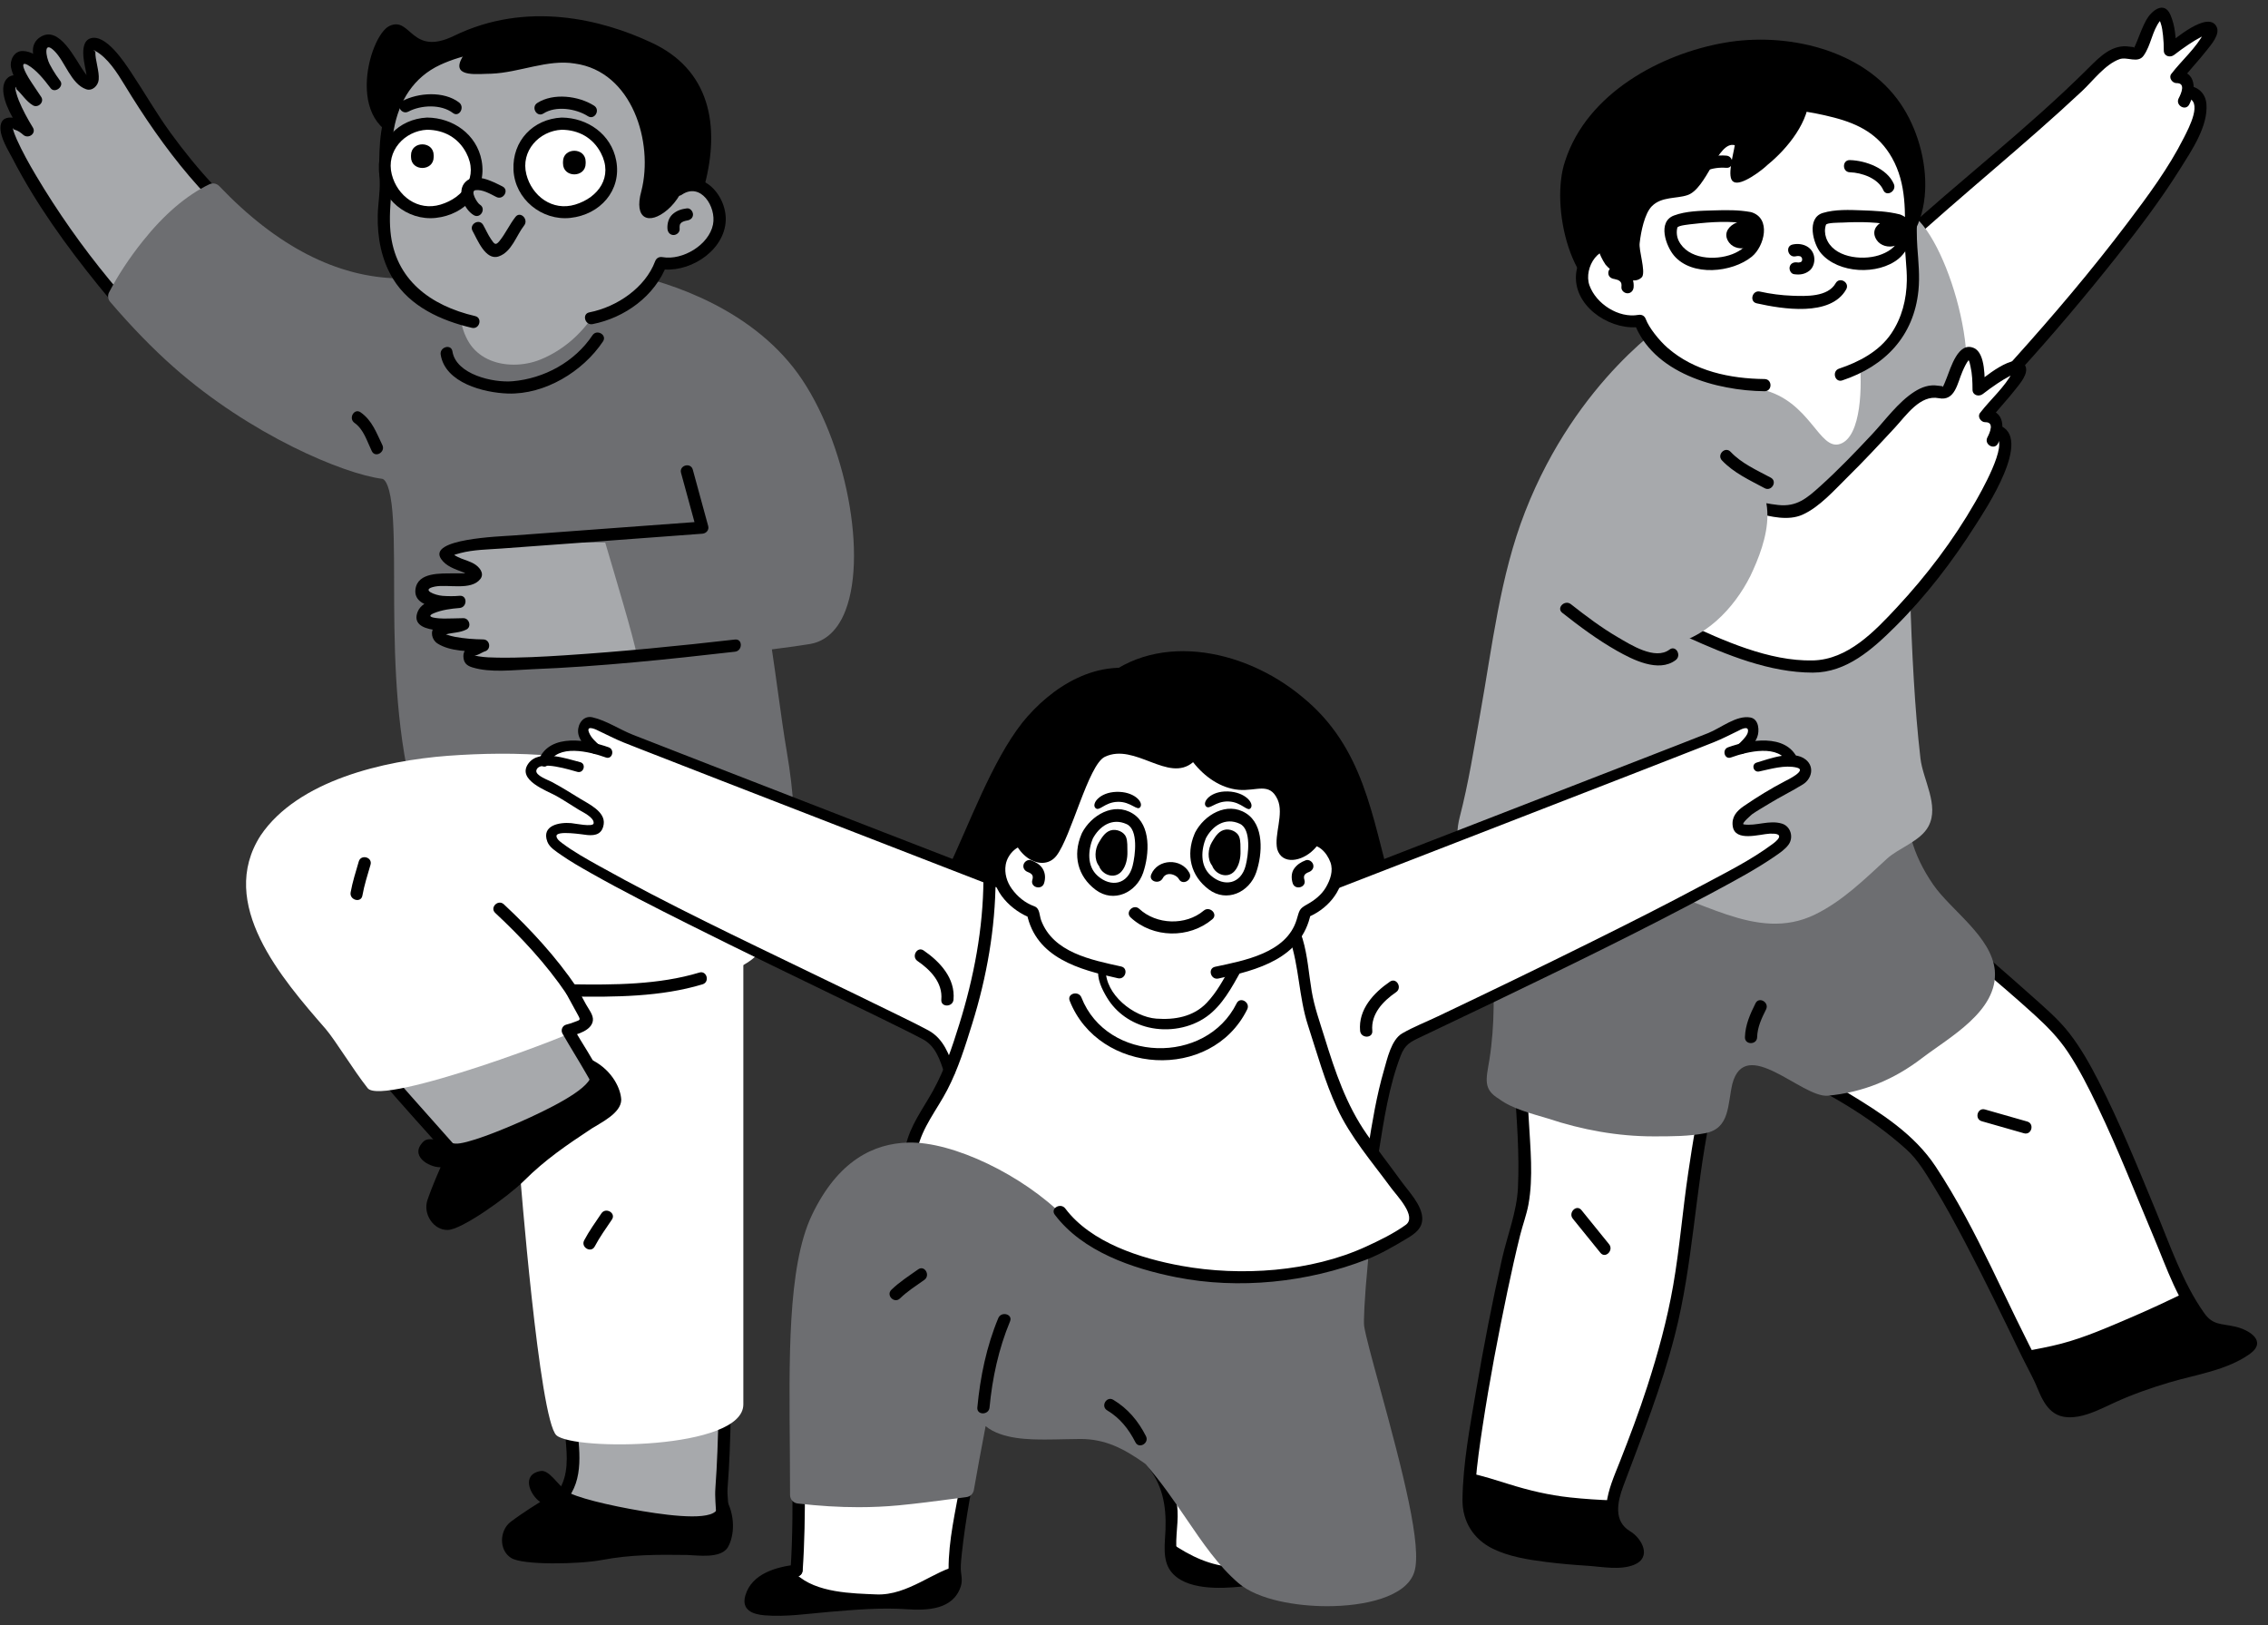
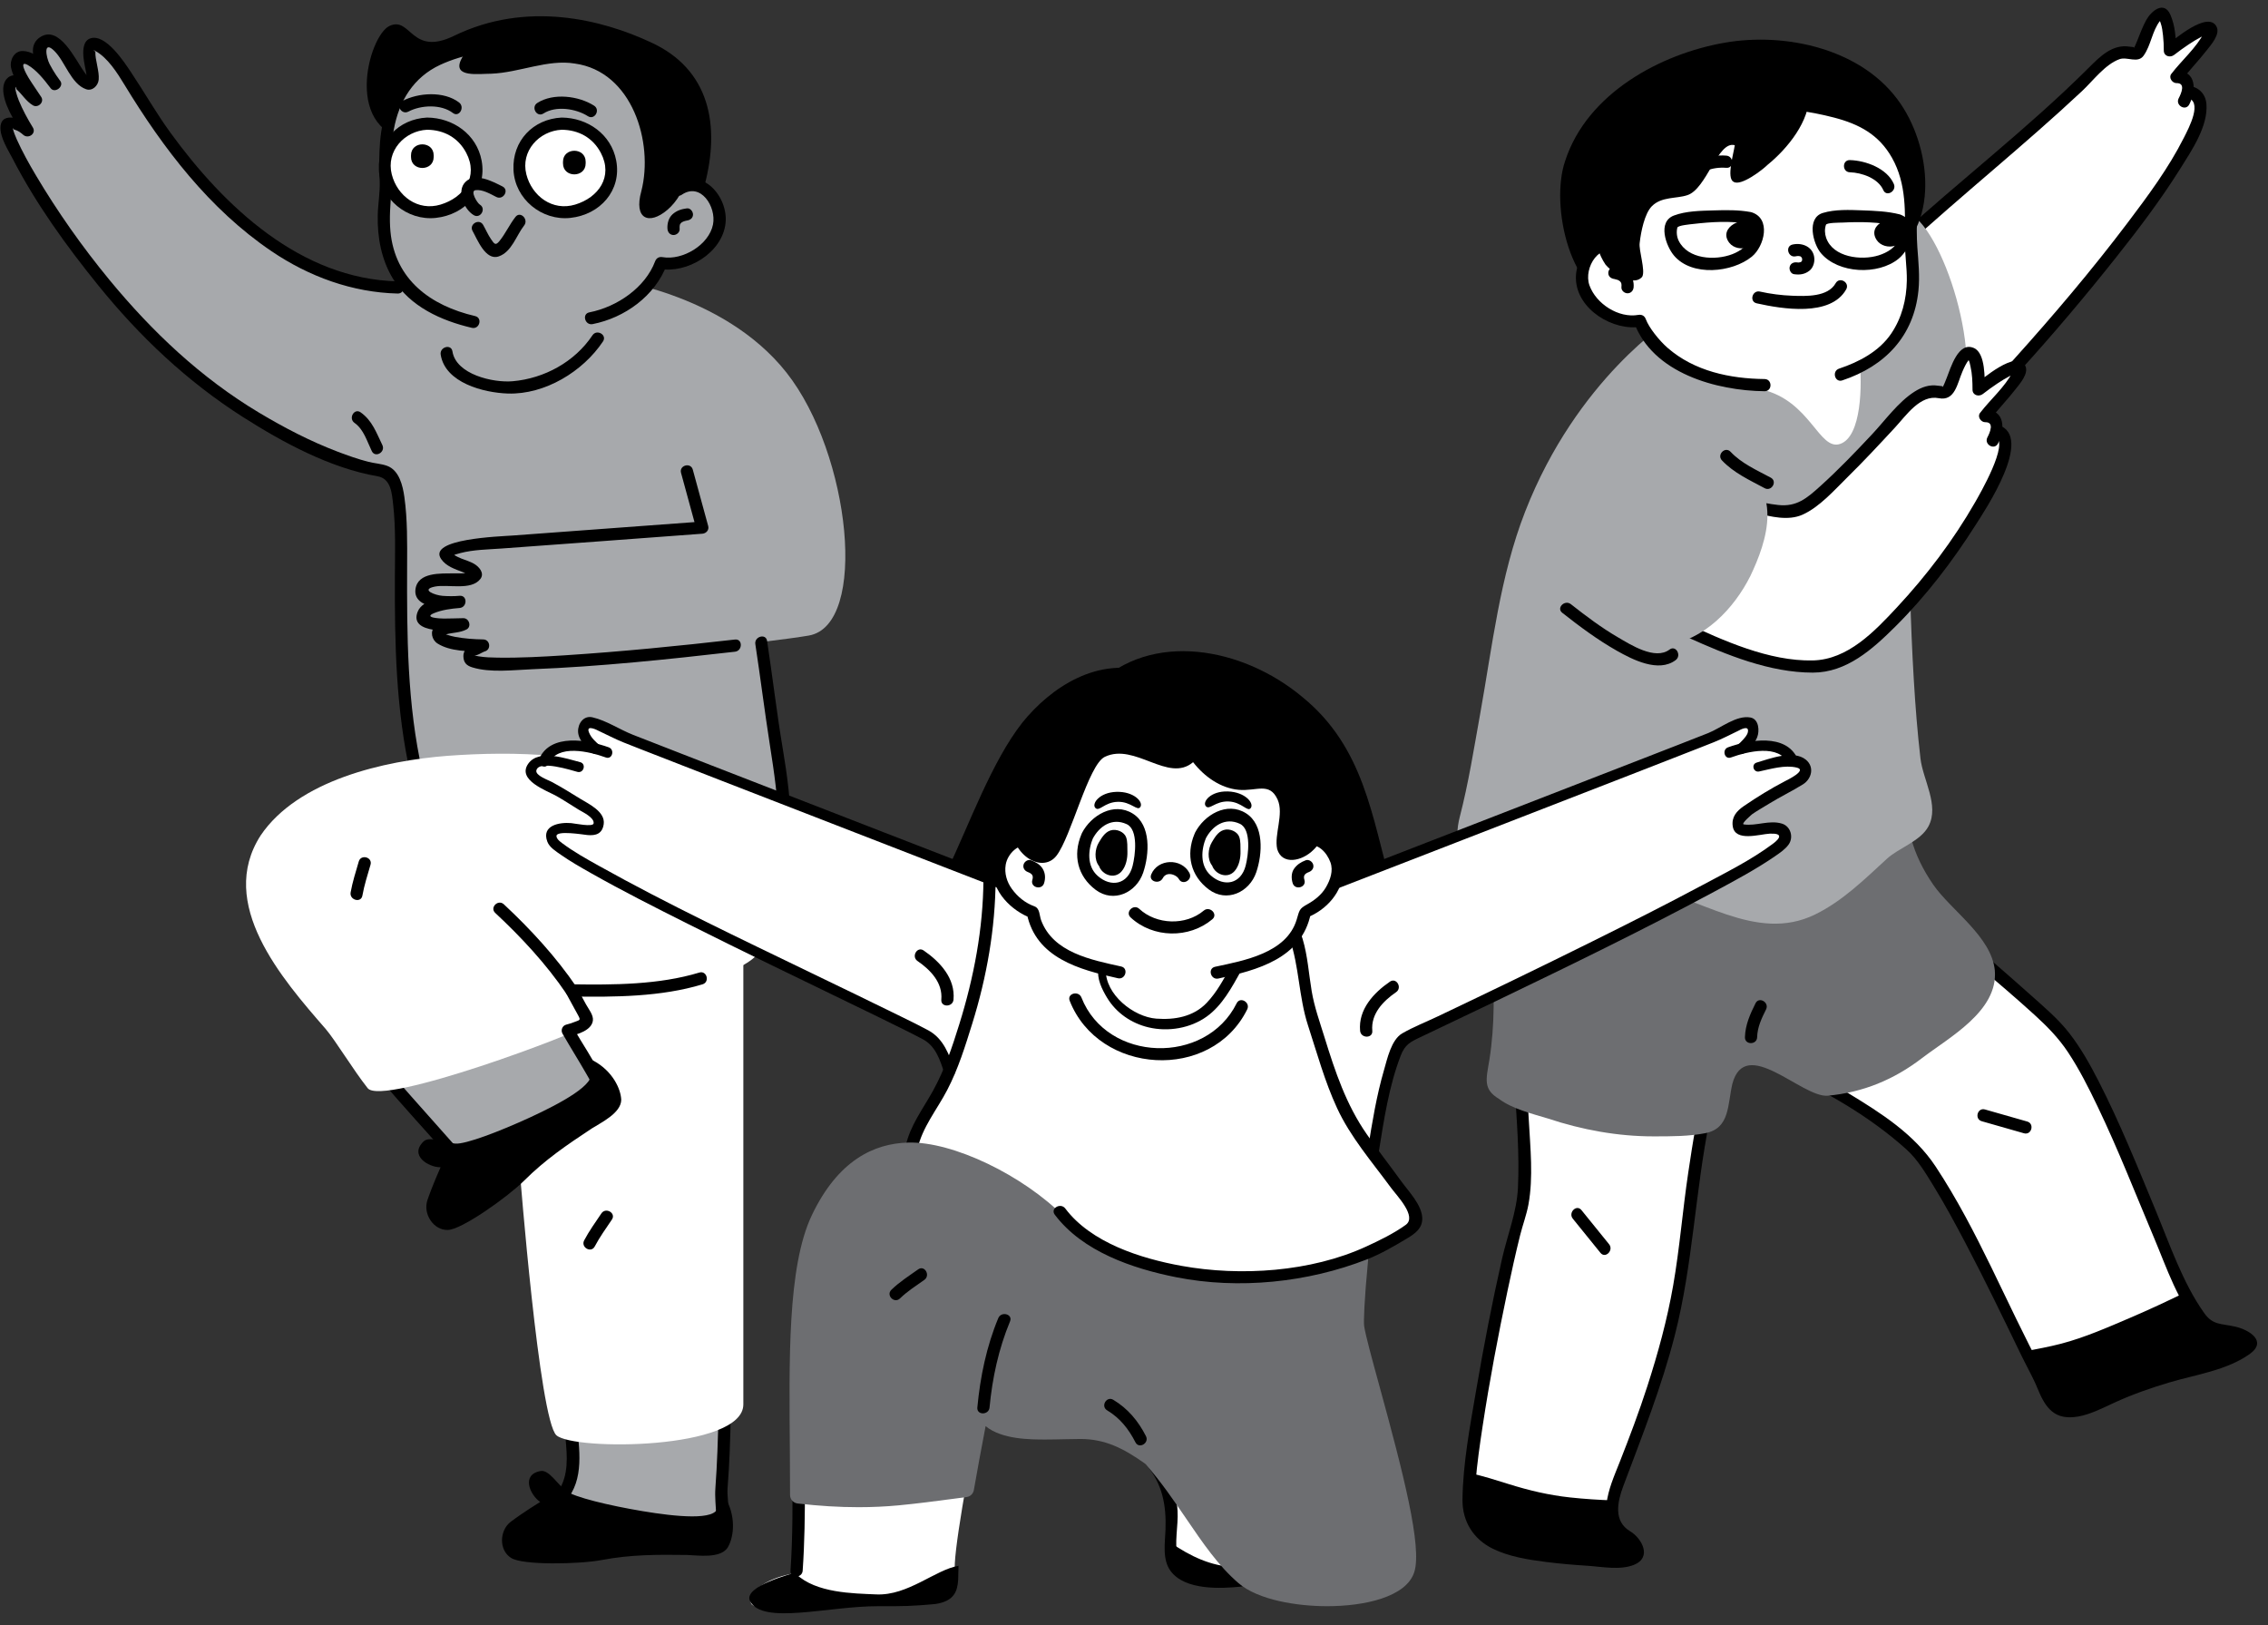
<svg xmlns="http://www.w3.org/2000/svg" height="360.0" preserveAspectRatio="xMidYMid meet" version="1.0" viewBox="-0.1 -1.7 502.5 360.0" width="502.5" zoomAndPan="magnify">
  <rect x="-0.1" y="-1.7" width="502.5" height="360.0" fill="#333333" stroke="none" />
  <g id="change1_2">
    <path d="M156,39.378c3.5-13.25,1.25-25.75-12-31.75c-10.75-5-27.405-9.23-43.5-1.393C90.964,10.878,91,1.91,86.25,4.019 S75.5,28.378,92,29.378c8.716,0.528,16-0.25,24.25-0.25" fill="inherit" />
  </g>
  <g id="change2_1">
    <path d="M484.587,19.095l0.07,0.016c15.416,2.015-38.411,61.114-38.411,61.114c0.357-0.086,0.659-0.108,0.891-0.043 c1.982,0.54-5.823,8.68-7.384,10.782c2.35-0.238,2.82,1.464,2.452,3.246l0.07,0.016c6.784,1.874-7.514,25.614-21.385,40.328 c0.918,34.036-0.832,60.174,5.899,66.267s23.519,20.234,28.575,25.388c12.91,13.153,27.44,65.268,34.867,67.018 c3.338,0.513,11.981,1.41,6.871,4.753c-5.105,3.338-14.341,4.375-24.615,8.329c-5.385,2.074-7.222,3.511-12.424,4.964 c-6.477,1.394-6.347-3.905-8.605-7.849c-2.263-3.938-20.143-43.413-27.889-50.673s-30.346-20.888-39.81-21.191 c-4.483-0.14-8.108,21.342-10.722,44.671c-2.901,25.89-15.07,50.608-15.616,53.989c-1.048,6.428,0.535,7.497,3.354,9.172 c2.82,1.669,3.398,5.456-2.42,5.234c-25.96-0.967-30.984-4.138-32.842-10.836c-1.858-6.693,8.032-57.036,11.441-67.331 c3.408-10.301-6.865-86.437-5.202-109.167C336.581,91.165,366.83,77.3,366.83,77.3l54.059-24.604c0,0,6.887-6.314,17.393-15.179 c9.95-8.389,22.514-19.813,26.209-23.627c5.58-5.764,7.487-2.523,9.096-3.387c0.756-0.411,3.149-9.221,5.126-8.68 c1.982,0.54,1.955,8.156,1.955,8.156s6.871-5.456,8.848-4.915c1.982,0.54-5.823,8.68-7.379,10.782 C484.484,15.611,484.954,17.313,484.587,19.095z" fill="#FFF" />
  </g>
  <g id="change1_3">
    <path d="M419.538,134.073c0.392,14.885,0.106,29.799,0.823,44.673c0.232,4.816,0.597,9.678,1.621,14.399 c0.629,2.898,1.643,6.053,3.853,8.149c7.987,7.572,16.687,14.406,24.822,21.823c2.798,2.551,5.327,5.11,7.427,8.277 c2.52,3.799,4.582,7.905,6.551,12.008c4.574,9.532,8.417,19.398,12.525,29.134c2.772,6.569,5.353,14.445,10.214,19.838 c2.085,2.314,5.322,1.963,8.14,2.688c0.5,0.128,0.985,0.296,1.451,0.518c0.573,0.273,0.003,0.366-0.543,0.752 c-1.126,0.797-2.458,1.339-3.734,1.834c-3.286,1.277-6.764,2.083-10.156,3.02c-3.832,1.059-7.619,2.246-11.321,3.7 c-3.047,1.197-5.947,2.727-9.03,3.833c-2.921,1.048-5.689,1.704-7.328-1.404c-0.922-1.749-1.487-3.66-2.429-5.409 c-8.056-14.961-14.249-30.917-23.645-45.16c-4.763-7.22-12.126-11.869-19.409-16.297c-4.884-2.97-9.964-5.711-15.253-7.892 c-2.934-1.21-8.043-3.752-11.323-2.664c-2.983,0.989-4.104,5.729-4.881,8.302c-1.951,6.454-2.964,13.224-3.961,19.877 c-1.247,8.325-1.897,16.744-3.346,25.035c-1.323,7.57-3.366,15.007-5.727,22.314c-1.828,5.658-3.93,11.222-6.108,16.753 c-1.221,3.1-2.552,6.018-2.939,9.343c-0.237,2.035-0.102,4.24,1.076,5.979c1.107,1.634,3.243,2.081,4.33,3.65 c1.629,2.353-6.84,1.48-7.802,1.429c-3.475-0.183-6.946-0.457-10.401-0.873c-5.848-0.705-13.96-1.711-16.064-8.219 c-0.691-2.136-0.313-4.643-0.136-6.832c0.335-4.162,0.933-8.304,1.561-12.43c1.53-10.053,3.429-20.055,5.523-30.005 c0.862-4.098,1.77-8.187,2.779-12.252c0.566-2.278,1.428-4.538,1.851-6.844c1.104-6.022,0.408-12.556,0.081-18.615 c-0.536-9.945-1.389-19.874-2.217-29.798c-1.577-18.913-3.984-38.119-3.449-57.127c0.358-12.721,2.609-25.677,6.093-37.903 c2.64-9.263,6.349-18.263,11.508-26.415c4.119-6.509,9.76-13.728,16.87-17.236c0.026-0.013,0.052-0.026,0.079-0.038 c1.58-0.73,0.207-3.057-1.363-2.332c-6.326,2.921-11.512,9.19-15.487,14.659c-12.665,17.423-17.619,39.703-19.766,60.743 c-1.911,18.722,0.5,37.846,2.052,56.516c0.868,10.443,1.78,20.884,2.505,31.339c0.519,7.478,1.12,15.05,0.768,22.55 c-0.247,5.274-2.353,10.521-3.515,15.648c-2.204,9.721-4.095,19.519-5.773,29.343c-1.347,7.885-2.888,15.991-3,24.014 c-0.067,4.804,2.372,8.792,6.703,10.914c3.619,1.773,7.774,2.429,11.73,2.934c3.074,0.393,6.159,0.652,9.251,0.852 c3.22,0.209,7.244,1.035,10.325-0.21c4.033-1.629,1.77-5.867-0.901-7.461c-3.676-2.193-2.797-6.467-1.491-9.948 c4.154-11.074,8.488-21.969,11.431-33.458c3.996-15.603,4.506-31.814,7.692-47.582c0.851-4.212,1.578-10.173,4.447-13.606 c0.847-1.013,2.694-0.233,3.773,0.022c2.533,0.599,4.988,1.577,7.371,2.609c9.883,4.282,19.996,10.162,28.025,17.395 c2.477,2.231,4.252,5.241,5.983,8.052c2.542,4.128,4.847,8.405,7.104,12.693c4.343,8.251,8.387,16.655,12.456,25.043 c1.15,2.372,2.516,4.711,3.502,7.153c1.8,4.458,3.858,7.167,9.087,6.223c2.768-0.499,5.524-1.953,8.064-3.113 c3.907-1.785,7.935-3.196,12.049-4.418c5.858-1.74,12.685-2.67,17.778-6.274c4.064-2.876-0.12-5.397-3.142-6.089 c-3.173-0.727-4.97-0.286-6.901-3.011c-4.792-6.763-7.628-15.218-10.78-22.809c-3.99-9.612-7.874-19.303-12.621-28.574 c-1.888-3.688-3.942-7.349-6.489-10.629c-2.458-3.165-5.578-5.779-8.553-8.439c-4.466-3.993-9.005-7.904-13.527-11.833 c-1.963-1.705-3.924-3.413-5.876-5.131c-1.317-1.16-2.836-2.255-3.799-3.744c-2.021-3.124-2.489-7.363-2.918-10.963 c-0.685-5.753-0.822-11.574-0.947-17.361c-0.256-11.877-0.211-23.758-0.523-35.634C422.194,132.335,419.493,132.331,419.538,134.073 L419.538,134.073z" fill="inherit" />
  </g>
  <g id="change3_1">
    <path d="M329.165,185.945c0,15.845,3.241,31.329,0.72,47.174c-0.72,4.321-1.44,6.482,2.161,8.643 c2.881,2.161,7.202,3.241,10.803,4.321c7.562,2.521,15.485,3.961,23.407,3.961c3.961,0,7.922,0,11.523-0.72 c5.402-1.08,4.861-6.232,5.942-10.914c2.881-10.803,15.305,2.991,21.066,2.631c7.922-0.72,14.764-3.601,20.886-8.282 c6.122-4.681,16.925-10.443,16.205-19.446c-0.72-7.562-9.723-13.324-13.684-19.086c-4.681-6.842-6.122-12.964-6.122-20.886" fill="#6D6E71" />
  </g>
  <g id="change1_4">
    <path d="M484.947,21.448c1.587-3.047,1.655-7.527-2.81-7.431c0.389,0.677,0.777,1.355,1.166,2.032 c1.733-2.267,3.741-4.32,5.494-6.576c0.955-1.228,3.166-3.642,2.149-5.38c-2.003-3.42-9.483,3.07-11.233,4.451 c0.768,0.318,1.537,0.637,2.305,0.955c-0.001-2.645-0.163-5.483-1.243-7.926c-1.43-3.237-4.273-0.783-5.345,1.156 c-0.821,1.486-1.41,3.118-2.042,4.69c-0.23,0.574-0.458,1.148-0.764,1.687c0.284-0.502-0.182-0.351-0.905-0.47 c-3.749-0.617-6.539,2.187-8.977,4.62c-13.516,13.488-28.747,25.119-42.809,38.008c-1.286,1.179,0.629,3.084,1.91,1.91 c12.894-11.818,26.576-22.729,39.349-34.689c2.457-2.301,5.097-5.911,8.291-7.07c1.723-0.625,4.072,1.022,5.366-0.794 c1.645-2.309,1.862-5.453,3.648-7.721c0.384-0.274,0.303-0.37-0.244-0.288c0.172,0.249,0.297,0.521,0.374,0.815 c0.304,0.87,0.415,1.822,0.516,2.732c0.123,1.105,0.173,2.227,0.173,3.339c0,1.282,1.426,1.649,2.305,0.955 c1.024-0.808,2.095-1.56,3.175-2.292c0.918-0.621,1.867-1.19,2.847-1.705c0.428-0.224,0.867-0.388,1.329-0.524 c-1.155,0.338-0.033-1.747-0.72-0.412c-1.767,3.434-4.954,6.116-7.283,9.162c-0.636,0.832,0.231,2.052,1.166,2.032 c2.081-0.045,1.044,2.28,0.478,3.367C481.811,21.627,484.142,22.993,484.947,21.448L484.947,21.448z" fill="inherit" />
  </g>
  <g id="change1_5">
    <path d="M484.299,19.935c3.866,0.581,0.54,6.736-0.545,8.891c-3.375,6.701-7.942,12.845-12.45,18.813 c-7.967,10.547-16.558,20.657-25.402,30.478c-0.203,0.226-0.407,0.451-0.611,0.676c-1.169,1.285,0.735,3.2,1.91,1.91 c7.459-8.194,14.628-16.679,21.517-25.356c5.026-6.331,9.936-12.8,14.228-19.658c2.476-3.956,6.224-9.427,5.812-14.369 c-0.178-2.14-1.615-3.669-3.74-3.988C483.314,17.074,482.581,19.677,484.299,19.935L484.299,19.935z" fill="inherit" />
  </g>
  <g id="change4_1">
    <path d="M323.277,186.028c2.118,6.069,10.945,6.832,18.364,7.376c7.177,0.527,14.562,0.029,21.679,1.163 c12.75,2.03,25.543,12.798,38.775,6.302c6.071-2.98,10.925-7.784,15.858-12.307c2.687-2.463,7.48-3.906,9.234-7.232 c2.431-4.612-1.24-10.284-1.788-15c-0.676-5.82-1.131-11.664-1.48-17.513c-0.743-12.456-1.021-24.938-1.086-37.415 c-0.06-11.404,5.743-6.478,11.664-23.406c4.825-13.796-6.18-44.012-13.607-42.86c-7.428,1.152-9.028,32.372-9.028,32.372 c0.682,6.134,0.477,17.51-4.243,19.131c-4.72,1.62-6.575-9.6-17.457-12.072c-10.883-2.472-20.095-15.476-20.095-15.476 s-20.734,13.034-32.258,42.562c-5.591,14.326-7.267,29.831-9.972,44.858c-1.369,7.607-2.564,15.246-4.501,22.733 C322.612,182.04,322.659,184.259,323.277,186.028z" fill="#A7A9AC" />
  </g>
  <g id="change2_2">
    <path d="M358.409,130.119c14.885,7.664,33.63,19.806,48.035,15.125s45.194-48.912,35.831-51.495l-0.877,2.134 c1.24-2.171,1.687-5.735-1.644-5.399c1.557-2.101,9.363-10.239,7.382-10.779s-8.852,4.912-8.852,4.912s0.029-7.612-1.951-8.153 s-4.372,8.27-5.127,8.677c-1.608,0.866-3.516-2.375-9.097,3.387c-3.694,3.813-17.758,19.747-23.52,22.628 s-19.657-3.732-28.516-7.684S343.524,122.455,358.409,130.119z" fill="#FFF" />
  </g>
  <g id="change1_6">
    <path d="M442.564,96.563c1.587-3.047,1.655-7.527-2.81-7.431c0.389,0.677,0.777,1.355,1.166,2.032 c1.733-2.267,3.741-4.32,5.494-6.576c0.955-1.228,3.166-3.642,2.149-5.38c-2.003-3.42-9.483,3.07-11.233,4.451 c0.768,0.318,1.537,0.637,2.305,0.955c-0.001-2.276,0.218-8.04-2.362-9.202c-3.496-1.575-5.168,4.387-6.081,6.661 c-0.292,0.726-0.563,1.466-0.949,2.149c0.284-0.502-0.182-0.351-0.905-0.47c-1.954-0.321-3.678,0.3-5.314,1.349 c-3.574,2.293-6.452,6.319-9.329,9.39c-3.7,3.949-7.455,7.865-11.475,11.492c-2.975,2.685-5.226,4.637-9.345,4.187 c-7.8-0.853-15.701-4.497-22.787-7.714c-0.111-0.051-0.223-0.102-0.334-0.153c-1.569-0.727-2.942,1.601-1.363,2.332 c6.306,2.921,12.876,5.542,19.604,7.297c3.184,0.831,7.124,1.799,10.274,0.387c3.79-1.699,7.079-5.473,9.978-8.323 c3.611-3.551,7.062-7.263,10.504-10.976c2.512-2.709,5.574-7.33,9.715-6.508c3.606,0.715,4.104-3.32,5.228-5.887 c0.39-0.89,0.814-1.841,1.419-2.609c0.375-0.476-0.374-0.52-0.054,0.035c0.242,0.419,0.324,0.994,0.432,1.458 c0.382,1.647,0.441,3.417,0.442,5.105c0,1.282,1.426,1.649,2.305,0.955c1.024-0.808,2.095-1.56,3.175-2.292 c0.918-0.621,1.867-1.19,2.847-1.705c0.428-0.224,0.867-0.388,1.329-0.524c-1.155,0.338-0.033-1.747-0.72-0.412 c-1.767,3.434-4.954,6.116-7.283,9.162c-0.636,0.832,0.231,2.052,1.166,2.032c2.081-0.045,1.044,2.28,0.478,3.367 C439.428,96.743,441.759,98.108,442.564,96.563L442.564,96.563z" fill="inherit" />
  </g>
  <g id="change1_7">
    <path d="M441.916,95.05c3.43,1.078-3.605,13.117-4.425,14.547c-4.796,8.366-10.725,16.187-17.289,23.239 c-4.958,5.326-10.897,11.606-18.651,11.771c-9.729,0.207-19.828-4.401-28.463-8.402c-4.76-2.205-9.471-4.594-13.996-7.253 c-1.505-0.884-2.863,1.45-1.363,2.332c5.199,3.055,10.634,5.751,16.128,8.227c8.583,3.868,18.128,7.8,27.695,7.796 c7.498-0.003,13.237-5.197,18.27-10.192c6.766-6.716,12.666-14.439,17.774-22.474c2.104-3.309,13.078-19.669,5.04-22.196 C440.967,91.922,440.26,94.53,441.916,95.05L441.916,95.05z" fill="inherit" />
  </g>
  <g id="change4_2">
    <path d="M352.932,100.24c-8.282,5.762-8.282,19.446-5.042,27.728c3.601,8.282,11.884,14.404,20.886,13.324 c8.643-1.08,15.34-8.2,18.941-15.402c3.601-7.562,7.887-19.708-4.267-25.56S360.854,95.198,352.932,100.24z" fill="#A7A9AC" />
  </g>
  <g id="change1_8">
    <path d="M360.776,339.395c-2.749-1.632-4.321-2.693-3.427-8.702c-3.196-0.112-6.389-0.318-9.574-0.66 c-4.697-0.504-9.114-1.552-13.62-2.964c-2.791-0.874-5.585-1.771-8.436-2.394c-0.468,4.428-0.592,7.723-0.205,9.117 c1.858,6.698,6.882,9.869,32.842,10.836C364.174,344.85,363.596,341.064,360.776,339.395z" fill="inherit" />
  </g>
  <g id="change1_9">
    <path d="M490.231,293.227c-1.757-0.414-3.913-3.65-6.35-8.52c-3.948,1.921-7.926,3.779-11.963,5.504 c-4.985,2.131-10.103,4.39-15.361,5.765c-2.629,0.687-5.304,1.164-7.968,1.688c1.413,2.917,2.432,5.002,2.869,5.761 c2.258,3.943,2.128,9.242,8.605,7.848c5.202-1.453,7.038-2.89,12.424-4.964c10.274-3.954,19.511-4.991,24.615-8.329 C502.212,294.637,493.57,293.74,490.231,293.227z" fill="inherit" />
  </g>
  <g id="change1_10">
    <path d="M348.376,268.284c2.041,2.521,4.081,5.042,6.122,7.562c1.096,1.354,2.995-0.569,1.91-1.91 c-2.041-2.521-4.081-5.042-6.122-7.562C349.189,265.02,347.291,266.944,348.376,268.284L348.376,268.284z" fill="inherit" />
  </g>
  <g id="change1_11">
    <path d="M438.978,246.688c3.119,0.89,6.237,1.78,9.356,2.67c1.678,0.479,2.39-2.127,0.718-2.604c-3.119-0.89-6.237-1.78-9.356-2.67 C438.018,243.604,437.306,246.211,438.978,246.688L438.978,246.688z" fill="inherit" />
  </g>
  <g id="change1_12">
    <path d="M359.525,65.579c-11.831-1.08-16.204-21.877-12.86-31.599c4.887-15.125,21.348-23.767,35.236-26.198 c13.632-2.431,30.864,1.35,39.094,13.504c7.202,10.533,8.745,29.169-4.372,35.381c-0.257,0-0.257,0-0.514,0.27" fill="inherit" />
  </g>
  <g id="change2_3">
    <path d="M363.245,69.363c-6.405,1.382-16.631-6.276-11.42-14.322c3.219-4.841,7.577-1.712,7.577-1.712 s0.658-11.152,1.811-14.892c3.125-8.569,9.198-12.995,17.326-15.756c11.476-3.553,31.645-1.915,40.52,7.907 c4.591,4.889,4.609,17.009,4.385,23.546c-0.259,6.217,2.473,28.789-26.336,29.421c-8.129,0.178-21.242-1.677-26.482-5.29 C365.387,74.654,363.245,69.363,363.245,69.363z" fill="#FFF" />
  </g>
  <g id="change1_13">
    <path d="M390.865,82.269c-7.667-0.082-15.551-1.738-21.473-6.894c-1.892-1.647-4.172-4.523-4.845-6.371 c-0.271-0.743-0.889-1.078-1.661-0.943c-4.379,0.767-9.337-2.441-10.819-6.533c-1.418-3.917,2.382-9.974,6.653-7.033 c0.9,0.62,1.975-0.223,2.032-1.166c0.235-3.931,0.553-7.879,1.168-11.77c0.951-6.018,4.836-11.064,9.891-14.304 c9.891-6.34,23.486-5.767,34.433-2.912c5.606,1.462,9.959,3.783,12.853,8.925c3.274,5.816,2.895,12.16,2.857,18.558 c-0.017,2.876,0.473,5.733,0.425,8.619c-0.069,4.198-1.089,8.26-3.46,11.759c-2.677,3.952-7.147,6.294-11.556,7.761 c-1.644,0.547-0.939,3.156,0.718,2.604c9.48-3.153,15.843-9.8,16.871-19.883c0.327-3.211-0.008-6.417-0.242-9.621 c-0.354-4.848,0.281-9.531-0.742-14.37c-1.142-5.399-4.025-10.702-8.782-13.652c-4.452-2.761-9.932-3.93-15.047-4.657 c-10.959-1.558-22.922-0.79-32.009,6.158c-4.535,3.468-7.855,8.657-8.816,14.296c-0.702,4.116-1.015,8.323-1.264,12.488 c0.677-0.389,1.355-0.777,2.032-1.166c-5.623-3.872-11.209,2.306-11.018,7.955c0.229,6.784,8.344,11.633,14.539,10.547 c-0.554-0.314-1.107-0.629-1.661-0.943c4.101,11.264,18.296,15.134,28.922,15.248C392.608,84.989,392.606,82.288,390.865,82.269 L390.865,82.269z" fill="inherit" />
  </g>
  <g id="change1_14">
    <path d="M361.847,61.924c0.094-1.203-0.267-2.361-1.124-3.224c-0.837-0.842-2.004-1.14-3.14-1.29c-0.732-0.096-1.35,0.687-1.35,1.35 c0,0.809,0.621,1.254,1.35,1.35c0.088,0.012,0.511,0.125,0.716,0.193c0.161,0.053,0.41,0.212,0.514,0.306 c0.351,0.316,0.386,0.641,0.333,1.314c-0.058,0.735,0.658,1.35,1.35,1.35C361.276,63.274,361.79,62.657,361.847,61.924 L361.847,61.924z" fill="inherit" />
  </g>
  <g id="change1_15">
    <path d="M420.842,45.803c-2.692-0.697-5.571-0.803-8.335-0.904c-2.824-0.103-5.995-0.255-8.735,0.576 c-3.677,1.116-2.174,6.837-0.417,8.916c3.84,4.545,12.644,4.916,17.174,1.244C423.345,53.353,425.47,47.449,420.842,45.803 c-1.645-0.585-2.347,2.025-0.718,2.604c1.051,0.373,0.758,1.908,0.525,2.701c-0.591,2.007-2.662,3.181-4.513,3.761 c-3.817,1.195-10.118,0.469-11.633-3.879c-0.324-0.931-0.358-1.953-0.046-2.886c0.168-0.502,3.172-0.473,3.683-0.498 c3.886-0.189,8.195-0.18,11.983,0.801C421.812,48.845,422.527,46.24,420.842,45.803z" fill="inherit" />
  </g>
  <g id="change1_16">
    <path d="M416.981,47.414c1.869-0.934,4.578-0.675,5.064,1.769c0.336,1.69-0.736,3.036-2.286,3.555 c-1.406,0.471-3.192,0.02-4.039-1.232C414.505,49.71,415.467,48.17,416.981,47.414z" fill="inherit" />
  </g>
  <g id="change1_17">
    <path d="M387.838,45.288c-2.742-0.519-5.598-0.456-8.374-0.374c-2.81,0.083-6.016,0.124-8.682,1.129 c-3.697,1.395-1.779,6.765,0.023,8.89c3.984,4.696,12.888,3.752,17.223,0.231C390.828,52.89,392.426,46.584,387.838,45.288 c-1.679-0.474-2.391,2.132-0.718,2.604c1.093,0.309,1.01,1.703,0.81,2.595c-0.457,2.042-2.353,3.4-4.189,4.111 c-3.837,1.486-9.878,1.152-11.913-2.968c-0.423-0.856-0.535-1.978-0.294-2.896c0.134-0.511,2.812-0.736,3.574-0.824 c3.849-0.444,8.18-0.743,12.012-0.018C388.821,48.215,389.548,45.612,387.838,45.288z" fill="inherit" />
  </g>
  <g id="change1_18">
    <path d="M384.031,47.922c1.803-1.056,4.523-0.977,5.17,1.43c0.447,1.664-0.533,3.078-2.045,3.698 c-1.372,0.563-3.183,0.231-4.112-0.962C381.712,50.377,382.57,48.777,384.031,47.922z" fill="inherit" />
  </g>
  <g id="change1_19">
    <path d="M397.767,55.079c0.307-0.07,0.443-0.078,0.777-0.059c-0.243-0.014,0.158,0.049,0.178,0.055 c0.192,0.054-0.039-0.043,0.233,0.129c-0.236-0.149,0.036,0.047,0.078,0.088c0.25,0.254-0.13-0.213,0.055,0.086 c0.187,0.301-0.074-0.253,0.045,0.079c0.029,0.08,0.09,0.525,0.057,0.176c0.01,0.108,0.004,0.218-0.002,0.326 c0.019-0.333-0.011-0.011-0.032,0.066c-0.091,0.337,0.13-0.233-0.032,0.076c-0.162,0.308,0.017,0.017-0.126,0.162 c-0.066,0.067-0.109,0.082-0.239,0.123c-0.244,0.078-0.357,0.092-0.664,0.047c-0.728-0.106-1.448,0.168-1.661,0.943 c-0.177,0.642,0.213,1.555,0.943,1.661c1.294,0.188,2.405,0.038,3.446-0.789c0.749-0.596,1.108-1.689,1.067-2.616 c-0.112-2.557-2.583-3.673-4.843-3.157C395.351,52.862,396.071,55.466,397.767,55.079L397.767,55.079z" fill="inherit" />
  </g>
  <g id="change1_20">
    <path d="M419.5,39.053c-1.508-3.46-6.227-5.192-9.742-5.287c-1.743-0.047-1.738,2.654,0,2.701c2.649,0.071,6.275,1.346,7.41,3.949 C417.863,42.01,420.189,40.633,419.5,39.053L419.5,39.053z" fill="inherit" />
  </g>
  <g id="change1_21">
    <path d="M382.382,32.777c-3.998-0.306-8.095,1.337-10.072,4.957c-0.835,1.529,1.497,2.892,2.332,1.363 c1.547-2.834,4.659-3.855,7.74-3.619C384.12,35.611,384.107,32.909,382.382,32.777L382.382,32.777z" fill="inherit" />
  </g>
  <g id="change1_22">
    <path d="M389.114,65.497c5.643,1.256,16.37,3.045,19.831-3.094c0.856-1.519-1.477-2.88-2.332-1.363 c-1.74,3.087-6.604,2.887-9.646,2.774c-2.388-0.088-4.801-0.401-7.135-0.921C388.135,62.515,387.414,65.119,389.114,65.497 L389.114,65.497z" fill="inherit" />
  </g>
  <g id="change1_23">
    <path d="M400.736,19.125c0.27,5.942-4.861,12.154-9.183,15.665c-1.08,1.08-5.942,4.861-7.562,3.781c-1.62-0.81,0-6.212,0.27-8.102 c-3.781-1.08-6.212,9.723-10.533,11.073c-2.431,0.81-5.672,0.27-7.832,2.431c-1.62,1.62-2.431,5.672-2.701,8.102 c-0.27,1.62,1.35,6.212,0.54,7.562c-2.161,2.431-7.022-1.35-8.102-2.701c-2.971-4.321-3.511-11.884-2.431-16.745 c2.161-10.803,11.884-19.176,21.336-23.227c4.591-2.161,18.636-6.482,22.687-2.701" fill="inherit" />
  </g>
  <g id="change1_24">
    <path d="M389.213,228.078c0.059-2.236,0.995-4.195,1.976-6.16c0.775-1.553-1.554-2.922-2.332-1.363 c-1.201,2.405-2.273,4.792-2.345,7.524C386.466,229.82,389.167,229.816,389.213,228.078L389.213,228.078z" fill="inherit" />
  </g>
  <g id="change1_25">
    <path d="M346.035,134.054c3.856,3.032,7.789,5.968,12.065,8.389c3.495,1.979,9.276,4.955,13.068,2.086 c1.37-1.037,0.027-3.384-1.363-2.332c-3.202,2.422-8.628-1.078-11.44-2.716c-3.673-2.139-7.084-4.713-10.42-7.336 C346.592,131.081,344.667,132.978,346.035,134.054L346.035,134.054z" fill="inherit" />
  </g>
  <g id="change1_26">
    <path d="M381.416,100.294c2.637,2.79,6.129,4.361,9.456,6.153c1.533,0.826,2.897-1.506,1.363-2.332 c-3.118-1.679-6.438-3.115-8.909-5.731C382.127,97.116,380.221,99.03,381.416,100.294L381.416,100.294z" fill="inherit" />
  </g>
  <g id="change4_3">
    <path d="M174.168,80.86c-14.206-18.009-40.22-20.888-40.22-20.888l-45.725,1.891 c-35.381-0.54-58.051-43.996-60.374-47.172c-2.323-3.182-6.995-8.713-7.811-6.082c-0.821,2.63,1.982,7.951-0.292,8.059 c-2.269,0.113-6.358-11.224-9.815-9.264c-3.074,1.745,1.183,7.805,2.161,9.123c-0.994-1.275-5.483-6.822-7.562-5.499 c-2.344,1.491,1.783,6.568,3.538,9.318c-2.085-1.01-3.932-5.558-5.58-3.733c-1.648,1.826,3.727,10.49,3.727,10.49 s-2.863-2.631-4.532-1.156C-0.116,27.54,17.666,58.794,39.57,78.164c17.366,15.357,37.741,23.378,45.239,24.334 c8.248,1.048,0.27,35.58,7.589,67.083l0.005,1.032c-12.996,2.015-26.333,6.369-30.967,15.605 c-10.015,19.959,40.291,66.321,40.463,69.567c0.173,3.246-8.378,8.572-3.349,11.386c2.674,1.502,12.883-6.217,21.515-13.558 c0.081,0.713,6.395,58.24,6.93,66.094c0.535,7.908-2.501,10.776-6.282,13.45c-3.009,1.62-10.668,5.915-4.635,7.065 s15.06-1.426,26.155-1.685c5.807-0.14,8.07,0.497,13.477-0.146c6.585-1.188,3.738-4.872,4.24-10.441 c0.502-5.564,2.83-114.066,3.084-119.754c10.927-7.2,12.786-22.708,9.345-42.927c-1.237-7.265-2.225-15.686-3.619-24.75 c4.716-0.578,8.389-1.086,10.333-1.421C192.35,136.805,188.369,98.864,174.168,80.86z" fill="#A7A9AC" />
  </g>
  <g id="change1_27">
    <path d="M161.482,208.317c-1.268,28.904-1.382,57.892-2.104,86.814c-0.273,10.91-0.174,21.926-0.974,32.815 c-0.15,2.038,0.108,4.026,0.182,6.058c0.133,3.656-4.566,3.374-7.204,3.444c-3.117,0.082-6.236-0.196-9.356-0.144 c-4.161,0.069-8.308,0.552-12.434,1.06c-3.106,0.382-6.209,0.8-9.339,0.912c-1.344,0.048-2.694-0.011-4.021-0.235 c-0.49-0.083-1.114-0.497-1.241-0.21c0.269-0.609,1.029-1.145,1.53-1.532c3.605-2.783,7.668-4.179,10.05-8.352 c2.934-5.139,1.316-12.295,0.754-17.919c-0.764-7.641-1.576-15.277-2.39-22.912c-1.222-11.466-2.464-22.929-3.722-34.391 c-0.188-1.712-2.891-1.73-2.701,0c1.488,13.551,2.954,27.105,4.388,40.662c0.798,7.545,1.611,15.09,2.305,22.645 c0.362,3.946,0.703,8.016-1.545,11.508c-2.536,3.939-7.709,4.77-10.583,8.331c-3.413,4.229,3.921,5.1,6.499,5.117 c7.145,0.049,14.272-1.648,21.415-1.951c5.588-0.238,13.152,1.612,18.197-1.421c3.476-2.09,1.661-7.445,1.915-10.668 c0.86-10.877,0.701-21.914,0.974-32.815c0.724-28.922,0.836-57.91,2.104-86.814C164.259,206.575,161.558,206.582,161.482,208.317 L161.482,208.317z" fill="inherit" />
  </g>
  <g id="change1_28">
    <path d="M120.944,217.752c0.425-0.275,1.227-0.491,2.126-0.738c3.585-0.986,7.33-1.443,11.013-1.865 c10.83-1.24,22.813-0.005,31.743-7.401c7.293-6.041,9.128-16.216,9.262-25.174c0.092-6.168-0.734-12.317-1.754-18.386 c-1.334-7.941-2.263-15.948-3.476-23.909c-0.262-1.717-2.864-0.985-2.604,0.718c1.126,7.389,2.045,14.807,3.198,22.191 c0.972,6.225,1.905,12.386,1.938,18.702c0.047,8.953-1.815,19.005-9.415,24.692c-3.727,2.789-8.364,4.067-12.929,4.58 c-6.355,0.714-12.757,0.832-19.109,1.672c-3.412,0.451-8.321,0.622-11.358,2.585C118.124,216.362,119.477,218.701,120.944,217.752 L120.944,217.752z" fill="inherit" />
  </g>
  <g id="change1_29">
    <path d="M121.911,167.852c-13.128-0.72-26.877,0.224-39.608,3.53c-7.77,2.017-15.958,5.36-20.869,12.015 c-4.234,5.737-3.048,12.972-0.673,19.209c3.208,8.426,8.522,16.021,13.936,23.158c5.395,7.112,11.256,13.853,17.204,20.505 c2.085,2.331,4.192,4.644,6.235,7.012c0.578,0.67,1.159,1.344,1.689,2.054c0.173,0.232,0.337,0.471,0.486,0.719 c0.041,0.068,0.19,0.396,0.036,0.023c-0.095-0.232,0,0.173-0.214,0.65c-1.412,3.148-6.422,6.364-4.131,10.26 c2.067,3.514,6.468,1.078,8.968-0.362c4.892-2.817,9.335-6.519,13.668-10.11c2.582-2.139,5.081-4.372,7.62-6.561 c2.206-1.902,4.62-3.652,6.517-5.881c4.084-4.798-1.476-12.104-3.982-16.397c-6.973-11.945-14.964-23.366-23.061-34.573 c-1.01-1.397-3.354-0.052-2.332,1.363c8.482,11.739,16.879,23.711,24.057,36.299c1.53,2.683,3.168,5.48,4.033,8.465 c0.514,1.772-0.582,2.979-1.786,4.186c-2.488,2.492-5.375,4.636-8.021,6.959c-5.071,4.451-10.287,8.81-15.905,12.559 c-1.808,1.207-3.737,2.447-5.836,3.072c-3.062,0.913-1.018-2.962-0.25-4.015c1.42-1.947,4.473-4.785,2.888-7.404 c-1.014-1.676-2.469-3.154-3.757-4.616c-5.193-5.899-10.501-11.689-15.533-17.73c-6.111-7.337-11.968-15.002-16.604-23.372 c-3.319-5.992-7.08-13.925-4.708-20.878c1.87-5.483,7.702-8.956,12.677-11.174c6.473-2.887,13.682-4.266,20.671-5.18 c8.753-1.145,17.76-1.567,26.585-1.083C123.652,170.648,123.642,167.947,121.911,167.852L121.911,167.852z" fill="inherit" />
  </g>
  <g id="change1_30">
    <path d="M88.015,60.63C66.543,60.135,49.551,44.063,37.63,27.648c-3.141-4.325-5.76-8.948-8.722-13.381 c-1.486-2.224-5.521-8.423-8.868-7.502c-1.76,0.484-1.777,2.715-1.648,4.162c0.102,1.152,0.38,2.291,0.592,3.425 c0.034,0.239,0.067,0.479,0.101,0.718c-0.132,0.522,0.034,0.632,0.498,0.33c-0.397-0.226-0.752-0.802-1.014-1.154 C16.659,11.68,13.044,3.592,8.7,6.595c-3.791,2.62,0.517,8.794,2.426,11.258c0.936,1.208,3.042-0.414,2.121-1.636 c-1.903-2.525-4.841-6.569-8.33-6.617c-1.907-0.026-2.915,2.071-2.56,3.72c0.63,2.931,2.74,5.373,4.343,7.826 c0.616-0.616,1.232-1.232,1.848-1.848c-1.806-1.085-2.862-4.136-5.177-4.312c-1.724-0.131-2.685,1.284-2.75,2.849 C0.482,21.193,3.15,25.153,4.842,27.9c0.707-0.545,1.414-1.091,2.121-1.636c-1.602-1.419-6.801-3.612-6.96,0.22 c-0.095,2.295,1.698,5.034,2.697,6.969c5.166,10.014,11.905,19.329,18.973,28.069c9.172,11.341,19.72,21.315,32.047,29.164 c8.892,5.662,19.335,11.309,29.861,13.133c2.962,0.513,3.152,3.799,3.44,6.385c0.577,5.191,0.391,10.485,0.37,15.697 c-0.06,14.8,0.204,29.657,3.501,44.155c0.386,1.698,2.99,0.978,2.604-0.718c-3.417-15.031-3.447-30.416-3.395-45.746 c0.017-5.061,0.093-10.167-0.608-15.19c-0.349-2.5-1.138-5.923-3.824-6.903c-1.295-0.473-2.802-0.547-4.146-0.891 c-2.301-0.589-4.549-1.384-6.767-2.227c-6.064-2.304-11.864-5.317-17.426-8.641C44.445,82.038,33.615,71.8,24.109,60.256 C18.118,52.981,12.652,45.223,7.84,37.119c-1.531-2.578-2.993-5.211-4.227-7.945c-0.356-0.789-0.674-1.604-0.877-2.447 c-0.124-0.513-0.077,0.209,0.481,0.334c0.646,0.144,1.344,0.677,1.836,1.112c1.112,0.985,2.959-0.276,2.121-1.636 c-1.176-1.908-2.259-3.908-3.109-5.983C3.814,19.94,3.617,19.31,3.446,18.67c-0.077-0.273-0.118-0.552-0.125-0.835 c-0.009-0.453,0.07-0.375,0.238,0.234c1.279,1.166,2.105,2.647,3.625,3.56c1.133,0.681,2.599-0.697,1.848-1.848 c-0.933-1.429-1.926-2.815-2.819-4.27c-0.457-0.744-2.273-3.993-0.174-2.817c1.895,1.062,3.689,3.309,4.876,4.884 c0.707-0.545,1.414-1.091,2.121-1.636c0.252,0.326-0.563-0.8-0.698-0.998c-0.535-0.786-1.009-1.608-1.449-2.45 c-0.772-1.477-1.477-5.384,1.035-2.928c2.406,2.352,3.686,7.323,7.055,8.501c1.403,0.491,2.678-0.826,2.789-2.123 c0.084-0.978-0.111-1.943-0.29-2.902c-0.116-0.62-0.24-1.237-0.348-1.859c-0.076-0.475-0.109-0.952-0.101-1.432 c-0.538-0.417-0.54-0.471-0.007-0.161c2.735,1.482,4.851,4.844,6.455,7.481c8.572,14.096,18.787,27.54,32.595,36.889 c8.283,5.609,17.896,9.136,27.943,9.368C89.758,63.371,89.754,60.67,88.015,60.63L88.015,60.63z" fill="inherit" />
  </g>
  <g id="change3_2">
-     <path d="M175.653,79.689c-11.51-14.591-30.423-19.57-38.02-21.034c-0.889-0.17-1.773,0.311-2.111,1.149 c-0.734,1.821-1.463,3.595-2.317,5.283c-3.018,5.965-7.825,10.529-13.536,12.853c-1.841,0.75-3.891,1.145-5.928,1.145 c-4.327,0-7.921-1.752-9.862-4.806c-2.259-3.555-2.377-7.928-2.299-12.861c0.008-0.52-0.198-1.021-0.57-1.384 s-0.876-0.555-1.398-0.535L88.2,59.971c-13.629-0.225-26.995-7.104-39.727-20.448c-0.565-0.593-1.448-0.754-2.185-0.399 c-5.072,2.433-10.049,6.687-14.792,12.644c-2.962,3.719-5.462,7.521-7.429,11.298c-0.356,0.684-0.261,1.515,0.239,2.101 c4.686,5.485,9.4,10.335,14.013,14.414c17.034,15.062,37.669,23.699,46.253,24.793c0.333,0.043,1.47,0.573,2.098,5.627 c0.525,4.224,0.536,10.195,0.549,17.109c0.023,12.859,0.051,28.863,3.339,43.907c0.113,0.517,0.437,0.963,0.894,1.23 s1.005,0.329,1.51,0.173c4.765-1.471,10.061-2.217,15.742-2.217c4.428,0,8.932,0.454,13.387,1.349 c1.183,0.237,2.354,0.464,3.512,0.688c8.626,1.669,16.076,3.111,23.206,7.899c7.203,4.837,12.564,10.634,15.933,17.231 c0.911,1.784,1.719,3.669,2.402,5.602c0.238,0.674,0.836,1.156,1.545,1.246c0.08,0.01,0.159,0.015,0.238,0.015 c0.624,0,1.215-0.31,1.569-0.837c5.524-8.226,6.75-20.8,3.747-38.443c-0.692-4.067-1.31-8.523-1.963-13.241 c-0.429-3.092-0.869-6.273-1.359-9.555c3.774-0.476,6.75-0.894,8.496-1.195c2.43-0.42,5.76-2.051,7.82-7.431 C192.332,120.229,186.593,93.56,175.653,79.689z M107.18,141.244c0,0-10.136,0.267-10.176-2.327 c-0.041-2.594,6.201-1.192,6.022-2.174c-0.181-0.99-9.034,2.078-9.432-1.971c-0.137-1.392,8.558-3.029,8.163-3.513 c-0.445-0.545-9.048-0.203-8.778-2.903c0.27-2.701,12.521-2.981,11.796-3.667c-1.278-1.207-5.978-0.722-5.984-3.828 c-0.006-3.106,28.336-2.313,35.205-2.36c2.209,7.492,6.259,20.922,7.033,25.059c-3.927,0.551-36.411,3.061-37.1,0.646 C103.242,141.792,107.18,141.244,107.18,141.244z" fill="#6D6E71" />
-   </g>
+     </g>
  <g id="change4_4">
    <path d="M146.344,56.566c6.502,1.403,16.881-6.37,11.592-14.538c-3.267-4.914-7.691-1.738-7.691-1.738 s-0.668-11.32-1.839-15.116c-3.172-8.698-9.337-13.19-17.587-15.993c-11.649-3.607-32.122-1.943-41.13,8.026 c-4.66,4.963-4.679,17.265-4.451,23.901c0.263,6.311-2.511,29.222,26.733,29.864c8.251,0.181,21.562-1.703,26.88-5.37 C144.17,61.936,146.344,56.566,146.344,56.566z" fill="#A7A9AC" />
  </g>
  <g id="change1_31">
    <path d="M131.2,70.1c7.101-1.388,13.845-6.23,16.447-13.174c-0.554,0.314-1.107,0.629-1.661,0.943 c6.182,1.083,13.896-3.516,14.661-10.076c0.686-5.888-5.182-12.73-11.083-8.668c0.677,0.389,1.355,0.777,2.032,1.166 c-0.23-3.848-0.579-7.693-1.106-11.512c-0.735-5.325-3.196-10.024-6.996-13.831c-8.05-8.063-20.261-9.351-31.035-8.479 c-5.371,0.435-10.891,1.45-15.848,3.625c-5.153,2.261-8.253,5.726-10.472,10.933c-2.385,5.596-2.312,11.551-2.111,17.505 c0.083,2.467-0.379,4.965-0.433,7.435c-0.108,4.913,0.795,9.85,3.376,14.087c3.759,6.172,10.705,9.293,17.481,10.871 c1.695,0.395,2.414-2.209,0.718-2.604c-9.929-2.312-17.76-8.098-18.76-18.734c-0.281-2.99-0.023-5.988,0.219-8.97 c0.371-4.574-0.304-9.072,0.53-13.647c1.157-6.344,4.411-11.584,10.269-14.304c5.285-2.454,11.426-3.305,17.183-3.647 c11.811-0.7,24.847,2.131,31.038,13.266c2.944,5.294,2.891,12.091,3.245,18.007c0.056,0.943,1.132,1.786,2.032,1.166 c4.217-2.903,7.725,2.664,6.948,6.575c-0.902,4.542-6.758,8.005-11.171,7.232c-0.778-0.136-1.384,0.202-1.661,0.943 c-2.157,5.758-8.376,10.079-14.561,11.288C128.773,67.829,129.498,70.432,131.2,70.1L131.2,70.1z" fill="inherit" />
  </g>
  <g id="change1_32">
    <path d="M150.485,49.015c-0.025-0.321-0.021-0.618,0.033-0.839c0.087-0.357-0.074,0.084,0.088-0.226 c0.093-0.134,0.103-0.16,0.031-0.077c0.06-0.072,0.124-0.141,0.193-0.205c0.267-0.268-0.143,0.074,0.179-0.135 c-0.02,0.013,0.393-0.205,0.208-0.127c0.255-0.107,0.712-0.228,0.876-0.25c0.73-0.096,1.35-0.542,1.35-1.35 c0-0.663-0.619-1.447-1.35-1.35c-1.193,0.157-2.26,0.483-3.173,1.303c-0.897,0.806-1.227,2.094-1.135,3.258 c0.058,0.734,0.571,1.35,1.35,1.35C149.827,50.365,150.542,49.75,150.485,49.015L150.485,49.015z" fill="inherit" />
  </g>
  <g id="change2_4">
    <path d="M94.522,25.694c-6.823,0.1-10.667,6.401-8.95,12.28c1.396,4.78,5.859,7.98,10.879,7.248 c4.712-0.687,9.628-4.383,9.113-9.344C104.763,28.176,98.998,25.629,94.522,25.694z" fill="#FFF" />
  </g>
  <g id="change1_33">
    <path d="M94.522,24.344c-6.346,0.317-10.968,5.171-10.676,11.589c0.295,6.49,6.291,11.32,12.605,10.64 c6.6-0.711,11.388-6.09,10.158-12.681C105.517,28.042,100.264,24.385,94.522,24.344c-1.742-0.013-1.741,2.688,0,2.701 c3.75,0.027,6.909,1.763,8.675,5.116c2.782,5.282-0.503,9.897-5.691,11.464c-5.022,1.517-9.579-1.887-10.805-6.69 c-1.318-5.164,2.828-9.642,7.821-9.891C96.255,26.958,96.264,24.257,94.522,24.344z" fill="inherit" />
  </g>
  <g id="change2_5">
    <path d="M124.344,25.694c-6.823,0.1-10.667,6.401-8.95,12.28c1.396,4.78,5.859,7.98,10.879,7.248 c4.712-0.687,9.628-4.383,9.113-9.344C134.585,28.176,128.82,25.629,124.344,25.694z" fill="#FFF" />
  </g>
  <g id="change1_34">
    <path d="M124.344,24.344c-6.346,0.317-10.968,5.171-10.676,11.589c0.295,6.49,6.291,11.32,12.605,10.64 c6.6-0.711,11.388-6.09,10.158-12.681C135.339,28.042,130.086,24.385,124.344,24.344c-1.742-0.013-1.741,2.688,0,2.701 c3.75,0.027,6.909,1.763,8.675,5.116c2.782,5.282-0.503,9.897-5.691,11.464c-5.022,1.517-9.579-1.887-10.805-6.69 c-1.318-5.164,2.828-9.642,7.821-9.891C126.077,26.958,126.086,24.257,124.344,24.344z" fill="inherit" />
  </g>
  <g id="change1_35">
    <path d="M90.964,32.705v0.377c0,3.237,5.02,3.237,5.02,0v-0.377C95.985,29.467,90.964,29.467,90.964,32.705z" fill="inherit" />
  </g>
  <g id="change1_36">
    <path d="M124.639,34.126v0.377c0,3.237,5.02,3.237,5.02,0v-0.377C129.659,30.889,124.639,30.889,124.639,34.126z" fill="inherit" />
  </g>
  <g id="change4_5">
    <path d="M105.528,44.789c-1.004-0.502-2.762-3.515-1.758-5.022c1.507-1.758,5.273,0.251,6.78,1.004" fill="#A7A9AC" />
  </g>
  <g id="change1_37">
    <path d="M106.21,43.623c-0.582-0.35-2.205-3.036-0.956-3.196c1.559-0.2,3.276,0.838,4.615,1.511c1.552,0.779,2.92-1.55,1.363-2.332 c-2.174-1.092-6.043-3.175-8.216-0.994c-2.02,2.027-0.318,6.052,1.831,7.343C106.344,46.855,107.701,44.519,106.21,43.623 L106.21,43.623z" fill="inherit" />
  </g>
  <g id="change1_38">
    <path d="M90.384,23.021c2.801-1.479,7.254-1.675,9.861,0.309c1.387,1.055,2.73-1.292,1.363-2.332 c-3.364-2.56-9.01-2.198-12.588-0.309C87.48,21.503,88.845,23.834,90.384,23.021L90.384,23.021z" fill="inherit" />
  </g>
  <g id="change1_39">
    <path d="M131.522,21.708c-3.434-2.184-9.027-2.874-12.578-0.599c-1.461,0.936-0.108,3.275,1.363,2.332 c2.767-1.773,7.2-1.088,9.852,0.599C131.633,24.977,132.987,22.639,131.522,21.708L131.522,21.708z" fill="inherit" />
  </g>
  <g id="change1_40">
    <path d="M104.613,49.489c1.031,1.806,2.85,6.609,5.775,5.615c2.897-0.985,3.908-4.645,5.637-6.848 c1.062-1.353-0.835-3.279-1.91-1.91c-1.331,1.696-2.21,3.7-3.571,5.374c-0.853,1.049-1.125,0.629-1.843-0.42 c-0.684-0.998-1.157-2.126-1.755-3.174C106.082,46.614,103.749,47.974,104.613,49.489L104.613,49.489z" fill="inherit" />
  </g>
  <g id="change1_41">
    <path d="M162.745,139.977c-12.509,1.429-25.049,2.671-37.614,3.489c-4.968,0.324-9.956,0.595-14.936,0.523 c-1.42-0.021-2.867-0.054-4.269-0.295c-0.329-0.057-0.707-0.125-0.973-0.265c0.538,0.282,1.766-0.65,2.37-0.823 c1.474-0.423,1.17-2.631-0.359-2.653c-2.082-0.03-4.177-0.187-6.225-0.562c-0.632-0.116-1.247-0.289-1.854-0.494 c-0.925-0.313-0.745,0.091-0.172-0.065c1.537-0.417,3.061-0.337,4.52-1.07c1.223-0.614,0.618-2.532-0.682-2.516 c-1.43,0.018-2.859,0.09-4.289,0.086c-0.916-0.002-4.623-0.193-2.224-1.191c1.763-0.733,3.812-1.003,5.705-1.153 c0-0.9,0-1.801,0-2.701c-1.252,0.116-2.514,0.103-3.767,0.016c-1.645-0.115-5.046-1.381-1.724-2.054 c2.866-0.581,8.036,0.963,10.078-1.691c1.008-1.31-0.341-2.754-1.408-3.365c-0.872-0.499-1.896-0.803-2.828-1.166 c-0.597-0.232-1.142-0.515-1.689-0.842c-0.387,0.319-0.268,0.307,0.359-0.038c0.372-0.125,0.75-0.232,1.132-0.322 c2.931-0.764,6.071-0.79,9.086-1.007c14.706-1.061,29.408-2.161,44.112-3.252c0.137-0.01,0.273-0.02,0.41-0.03 c0.866-0.064,1.547-0.814,1.302-1.709c-1.137-4.163-2.274-8.325-3.411-12.488c-0.458-1.678-3.064-0.965-2.604,0.718 c1.137,4.163,2.274,8.325,3.411,12.488c0.434-0.57,0.868-1.14,1.302-1.709c-14.007,1.04-28.015,2.081-42.024,3.101 c-2.875,0.209-18.884,0.715-15.854,5.188c1.106,1.632,3.066,2.248,4.828,2.925c0.52,0.2,0.997,0.415,1.478,0.691 c-0.821-0.47,0.996-0.893-0.228-0.593c-1.018,0.25-2.179,0.16-3.219,0.174c-2.903,0.041-8.062-0.325-8.537,3.554 c-0.543,4.426,7.15,4.357,9.795,4.113c1.714-0.158,1.744-2.839,0-2.701c-2.722,0.216-8.111,0.517-9.303,3.533 c-2.014,5.095,7.823,4.154,10.112,4.126c-0.227-0.839-0.454-1.678-0.682-2.516c-1.712,0.86-4.172,0.196-5.617,1.641 c-1.126,1.126-0.682,2.98,0.585,3.786c2.775,1.767,6.934,1.75,10.127,1.796c-0.12-0.884-0.239-1.768-0.359-2.653 c-1.596,0.458-4.087,1.691-4.037,3.687c0.035,1.39,0.673,2.057,1.973,2.457c4.045,1.247,9.105,0.576,13.243,0.414 c15.021-0.588,30.032-2.178,44.962-3.883C164.455,142.482,164.474,139.779,162.745,139.977L162.745,139.977z" fill="inherit" />
  </g>
  <g id="change2_6">
    <path d="M115.07,257.697c0,0,4.3,55.121,8.113,58.566c3.813,3.445,41.412,3.241,41.412-6.842s0-101.105,0-101.105 s-51.495-1.886-47.714,5.316c3.781,7.202,12.624,16.944,14.907,22.566C135.787,246.043,115.07,257.697,115.07,257.697z" fill="#FFF" />
  </g>
  <g id="change2_7">
    <path d="M169.841,206.49c5.402-13.684-16.769-31.028-24.691-34.989c-13.324-6.482-31.329-6.842-46.094-5.762 c-14.044,1.08-33.13,5.402-41.412,17.645c-9.723,15.125,4.681,31.689,14.404,42.853c2.161,2.521,6.078,9.037,9.319,13.132 s47.218-12.411,48.298-13.852c1.44-2.521-2.881-5.042-4.321-7.202C131.106,213.993,164.439,220.174,169.841,206.49z" fill="#FFF" />
  </g>
  <g id="change1_42">
    <path d="M109.625,200.544c5.747,5.355,11.304,11.332,15.719,17.843c0.971,1.432,3.313,0.083,2.332-1.363 c-4.548-6.706-10.222-12.874-16.141-18.389C110.262,197.449,108.348,199.354,109.625,200.544L109.625,200.544z" fill="inherit" />
  </g>
  <g id="change1_43">
    <path d="M110.291,263.07c4.265-3.137,8.352-6.502,12.357-9.963c3.389-2.928,7.608-5.723,10.34-9.308 c1.765-2.316,1.523-4.35,0.307-6.832c-1.871-3.821-4.317-7.365-6.434-11.052c-0.269,0.661-0.538,1.322-0.807,1.984 c1.799-0.467,4.915-1.312,5.207-3.506c0.163-1.22-0.942-2.536-1.496-3.544c-0.7-1.273-1.395-2.549-2.089-3.826 c-0.389,0.677-0.777,1.355-1.166,2.032c9.528,0.148,19.871,0.09,29.048-2.698c1.662-0.505,0.953-3.112-0.718-2.604 c-8.949,2.719-19.034,2.746-28.33,2.602c-1.052-0.016-1.645,1.151-1.166,2.032c0.883,1.623,1.769,3.245,2.66,4.864 c0.628,1.14,0.347,0.987-0.955,1.501c-0.555,0.219-1.135,0.393-1.713,0.543c-0.852,0.221-1.236,1.236-0.807,1.984 c1.705,2.969,3.53,5.866,5.234,8.835c1.536,2.677,2.71,4.357,0.368,6.875c-2.798,3.008-6.298,5.516-9.393,8.21 c-3.818,3.322-7.733,6.541-11.81,9.54C107.54,261.758,108.885,264.104,110.291,263.07L110.291,263.07z" fill="inherit" />
  </g>
  <g id="change1_44">
    <path d="M125.251,328.544c-1.78-1.417-3.726-4.627-5.496-4.373c-4.503,0.728-2.408,5.349-0.172,6.858c0,0-3.685,2.263-6.482,4.361 c-2.598,1.949-2.667,6.322-0.006,8.014c2.499,1.699,15.19,1.423,20.09,0.499c6.562-1.238,12.292-1.211,18.934-1.126 c2.432,0.079,7.285,0.838,8.966-1.575c1.241-1.966,2.046-6.271-0.212-10.631c-0.505-0.976-1.865,0.65-1.957,1.613 c-0.293,3.052-9.353,2.105-16.691,0.877C134.888,331.833,127.03,329.961,125.251,328.544z" fill="inherit" />
  </g>
  <g id="change1_45">
    <path d="M100.799,251.647c-2.269-0.17-5.684-1.728-7.005-0.522c-3.313,3.136,1.019,5.776,3.717,5.766c0,0-1.773,3.944-2.904,7.253 c-1.051,3.073,1.353,6.727,4.504,6.628c3.022-0.002,13.358-7.371,16.888-10.893c4.728-4.716,9.48-7.918,15.018-11.586 c2.055-1.303,6.494-3.407,6.526-6.347c-0.08-2.324-1.837-6.335-6.157-8.669c-0.967-0.522-1.176,1.587-0.71,2.435 c1.476,2.688-6.548,7.003-13.304,10.117C110.616,248.944,103.067,251.817,100.799,251.647z" fill="inherit" />
  </g>
  <g id="change1_46">
    <path d="M80.192,196.707c0.413-2.327,1.147-4.575,1.801-6.842c0.483-1.677-2.123-2.388-2.604-0.718 c-0.653,2.267-1.388,4.515-1.801,6.842C77.286,197.692,79.888,198.42,80.192,196.707L80.192,196.707z" fill="inherit" />
  </g>
  <g id="change1_47">
    <path d="M131.666,274.437c1.103-2.09,2.493-4.005,3.808-5.963c0.974-1.451-1.367-2.801-2.332-1.363 c-1.315,1.958-2.705,3.873-3.808,5.963C128.522,274.613,130.853,275.978,131.666,274.437L131.666,274.437z" fill="inherit" />
  </g>
  <g id="change1_48">
    <path d="M97.538,76.86c0.983,6.281,9.588,8.45,14.891,8.62c8.195,0.262,16.624-4.872,21.067-11.538 c0.969-1.454-1.371-2.805-2.332-1.363c-3.93,5.897-10.682,9.568-17.685,10.177c-4.32,0.376-12.536-1.493-13.337-6.613 C99.874,74.425,97.272,75.156,97.538,76.86L97.538,76.86z" fill="inherit" />
  </g>
  <g id="change1_49">
    <path d="M254.897,147.341c-11.718-3.961-22.31,3.413-28.432,10.975c-6.842,8.643-11.915,22.875-16.596,32.598l0,0 c12.604,14.044,31.329,18.726,50.055,18.365c16.565-0.36,48.254-14.764,48.254-14.764c-4.321-15.125-6.003-30.609-19.687-41.772 c-13.324-11.163-33.609-14.764-45.853-2.521c-1.801,1.801-3.601,3.241-5.042,5.402" fill="inherit" />
  </g>
  <g id="change2_8">
    <path d="M392.087,174.445c5.061-3.241,8.2-3.695,7.849-5.763c-0.194-1.14-0.853-1.891-2.787-1.983v-0.016 c-1.718-4.375-8.016-3.549-11.57-2.685v-0.005c0,0,4.543-3.506,2.117-5.704c-1.048-0.951-4.013,1.226-8.102,2.922 c-4.089,1.691-96.008,37.304-96.008,37.304h-49.635c0,0-91.919-35.613-96.008-37.304c-4.089-1.696-7.055-3.873-8.102-2.922 c-2.36,2.145,1.896,5.531,2.107,5.699v0.005c-3.565-0.864-9.847-1.675-11.559,2.69v0.016c-1.928,0.092-2.587,0.843-2.782,1.983 c-0.356,2.069,2.782,2.523,7.843,5.763c5.061,3.24,8.426,4.5,6.644,7.2c-0.886,1.345-11.478-2.561-9.858,2.479 c1.62,5.045,78.269,40.231,83.86,43.796c1.704,1.085,3.11,4.124,4.24,7.825c0,0-8.746,13.19-8.617,17.616 c-8.406-0.432-15.006,3.263-20.178,14.833c-7.47,16.729-3.522,55.113-5.142,77.799l0.119,0.74 c-6.644,1.015-10.571,4.002-10.263,6.552c0.421,3.511,23.54-1.334,35.651,0c5.196,0.578,10.647-1.356,9.588-6.752 c-0.61-3.095,2.906-22.401,6.017-38.287c0,8.562,13.115,6.941,21.758,6.941c6.12,0,10.593,2.355,15.632,5.958 c8.281,9.302,2.193,20.294,5.558,24.286c3.371,3.992,14.606,2.722,14.606,2.722l0.47-0.573c0.205,0.2,0.405,0.394,0.61,0.573 c6.482,5.758,32.782,5.758,35.305-2.161c2.517-7.924-10.096-46.454-11.176-53.66c-0.218-1.419,0.141-7.625,0.924-15.668 c21.389-6.529,6.669-15.172,2.859-22.924c2.011-12.977,4.627-24.511,7.394-25.822c6.336-3.009,82.234-38.751,83.855-43.796 c1.62-5.04-8.967-1.134-9.853-2.479C383.666,178.945,387.031,177.686,392.087,174.445z" fill="#FFF" />
  </g>
  <g id="change1_50">
    <path d="M273.418,345.46c-5.273-0.218-9.831-2.435-14.079-5.354c-0.054,2.258,0.095,4.117,1.116,5.328 c3.054,3.617,12.567,2.914,14.325,2.75C274.279,347.322,273.829,346.414,273.418,345.46z" fill="inherit" />
  </g>
  <g id="change1_51">
    <path d="M132.786,163.426c-0.47-0.373-0.895-0.793-1.308-1.226c-0.461-0.483-0.843-1.043-1.089-1.666 c-0.747-1.888,2.121-0.339,2.095-0.351c1.852,0.853,3.644,1.817,5.539,2.578c1.365,0.548,2.737,1.082,4.107,1.618 c5.832,2.285,11.67,4.554,17.508,6.824c16.416,6.382,32.838,12.751,49.26,19.118c8.246,3.197,16.493,6.394,24.74,9.589 c1.423,0.551,2.033-1.734,0.628-2.279c-25.677-9.948-51.354-19.9-77.018-29.881c-5.702-2.218-11.406-4.428-17.1-6.667 c-3.006-1.182-5.845-3.146-8.973-3.872c-1.974-0.458-3.247,1.369-3.198,3.155c0.052,1.854,1.796,3.64,3.154,4.715 C132.3,166.009,133.969,164.365,132.786,163.426L132.786,163.426z" fill="inherit" />
  </g>
  <g id="change1_52">
    <path d="M121.388,167.529c2.041-4.508,9.095-2.732,12.749-1.42c1.425,0.511,2.034-1.754,0.623-2.258 c-4.666-1.668-12.83-3.137-15.376,2.507C118.774,167.709,120.771,168.891,121.388,167.529L121.388,167.529z" fill="inherit" />
  </g>
  <g id="change1_53">
    <path d="M128.444,167.142c-3.01-0.764-9.133-2.966-11.483,0.31c-2.64,3.681,4.134,6.011,6.214,7.185 c1.683,0.95,3.298,2.033,4.948,3.04c0.854,0.521,3.49,1.729,3.3,3.028c-0.128,0.874-4.205,0.008-4.969-0.059 c-2.599-0.229-6.643,0.487-5.287,4.106c0.481,1.283,1.926,2.155,2.989,2.9c2.123,1.486,4.39,2.774,6.642,4.049 c7.017,3.974,14.229,7.61,21.434,11.226c11.891,5.968,23.877,11.744,35.849,17.547c4.223,2.047,8.45,4.09,12.648,6.187 c1.236,0.618,2.471,1.24,3.689,1.895c2.806,1.51,3.789,4.625,4.721,7.52c0.457,1.419,2.699,0.811,2.238-0.617 c-1.128-3.497-2.42-7.076-5.79-8.902c-1.858-1.007-3.762-1.933-5.657-2.869c-6.745-3.331-13.531-6.579-20.302-9.857 c-15.78-7.642-31.691-15.16-47.007-23.708c-2.791-1.557-5.629-3.132-8.191-5.054c-0.826-0.619-1.164-0.98-1.233-1.505 c-0.184-1.401,6.009-0.356,6.847-0.277c1.898,0.178,3.305-0.292,3.612-2.397c0.402-2.759-3.271-4.469-5.142-5.61 c-2.129-1.298-4.221-2.632-6.429-3.795c-0.749-0.395-3.583-1.386-3.351-2.498c0.507-2.434,7.858-0.006,9.114,0.312 C129.249,169.653,129.842,167.497,128.444,167.142L128.444,167.142z" fill="inherit" />
  </g>
  <g id="change1_54">
    <path d="M386.406,165.082c1.133-0.896,2.276-2.091,2.815-3.45c0.543-1.369,0.424-4.02-1.488-4.381 c-3.083-0.583-6.582,2.345-9.357,3.446c-4.292,1.702-8.6,3.364-12.903,5.039c-15.964,6.216-31.937,12.41-47.909,18.605 c-11.43,4.433-22.862,8.865-34.294,13.294c-1.405,0.544-0.795,2.83,0.628,2.279c25.677-9.948,51.354-19.9,77.018-29.881 c5.061-1.968,10.121-3.937,15.177-5.919c1.168-0.458,2.338-0.915,3.502-1.382c1.865-0.749,3.65-1.667,5.456-2.545 c0.238-0.116,2.505-1.457,2.095,0.351c-0.142,0.624-0.683,1.199-1.089,1.666c-0.389,0.448-0.843,0.857-1.308,1.226 C383.566,164.365,385.236,166.009,386.406,165.082L386.406,165.082z" fill="inherit" />
  </g>
  <g id="change1_55">
    <path d="M398.151,166.357c-2.546-5.644-10.71-4.175-15.376-2.507c-1.412,0.505-0.802,2.77,0.623,2.258 c3.654-1.312,10.708-3.088,12.749,1.42C396.764,168.891,398.761,167.709,398.151,166.357L398.151,166.357z" fill="inherit" />
  </g>
  <g id="change1_56">
    <path d="M305.391,253.45c1.14-7.115,2.241-14.502,4.839-21.262c0.952-2.477,2.113-3.051,4.29-4.082 c5.629-2.665,11.25-5.348,16.862-8.049c16.314-7.852,32.627-15.764,48.57-24.35c4.503-2.425,9.065-4.858,13.281-7.766 c1.051-0.725,2.202-1.499,2.956-2.552c1.167-1.632,0.434-4.063-1.504-4.639c-2.837-0.844-5.63,0.59-8.436,0.182 c-0.704-0.102,1.865-2.268,1.907-2.297c1.195-0.817,2.467-1.53,3.698-2.29c2.45-1.511,5.049-2.759,7.49-4.272 c1.97-1.221,2.618-3.879,0.663-5.477c-2.752-2.249-8.043-0.203-10.89,0.636c-1.273,0.375-0.741,2.248,0.544,1.974 c2.585-0.552,5.69-1.499,8.342-0.854c2.396,0.582-2.157,2.766-2.625,3.009c-3.116,1.62-6.174,3.501-9.073,5.483 c-1.635,1.118-2.797,2.445-2.498,4.496c0.519,3.55,5.995,1.746,8.196,1.645c2.92-0.134,2.421,0.957,0.695,2.245 c-4.833,3.607-10.404,6.368-15.704,9.201c-8.018,4.287-16.144,8.375-24.287,12.419c-11.345,5.634-22.753,11.141-34.19,16.586 c-2.62,1.247-5.413,2.338-7.93,3.785c-2.44,1.403-3.334,5.685-4.039,8.106c-1.658,5.695-2.626,11.61-3.557,17.458 C302.74,254.357,305.137,255.032,305.391,253.45L305.391,253.45z" fill="inherit" />
  </g>
  <g id="change1_57">
    <path d="M216.851,308.505c-0.015,10.211,15.949,7.881,22.411,7.876c14.378-0.011,21.886,13.131,28.859,23.535 c2.448,3.652,5.113,8.146,9.003,10.438c3.502,2.063,7.884,2.672,11.856,3.06c4.751,0.464,9.624,0.26,14.295-0.742 c3.244-0.696,6.925-2.001,8.796-4.93c2.171-3.398,0.566-9.304-0.064-12.91c-1.211-6.935-3.012-13.771-4.818-20.569 c-1.595-6.003-3.321-11.972-4.841-17.994c-1.625-6.44-0.511-13.055,0.127-19.599c0.157-1.611-2.358-1.598-2.511,0 c-0.501,5.227-1.693,11.205-0.859,16.456c0.482,3.036,1.424,6.032,2.229,8.992c2.619,9.635,5.386,19.239,7.49,29.004 c0.849,3.938,1.669,7.965,1.759,12.005c0.079,3.537-1.751,5.227-5.005,6.439c-4.462,1.662-9.502,1.896-14.213,1.771 c-4.389-0.116-9.272-0.643-13.197-2.765c-2.253-1.218-3.924-3.606-5.423-5.604c-2.205-2.939-4.184-6.049-6.216-9.107 c-3.405-5.124-6.791-10.262-11.886-13.833c-3.074-2.154-6.361-3.922-10.002-4.883c-3.391-0.895-6.963-0.603-10.428-0.517 c-5.067,0.126-15.53,1.074-16.05-6.121C218.1,307.673,216.853,307.653,216.851,308.505L216.851,308.505z" fill="inherit" />
  </g>
  <g id="change1_58">
    <path d="M240.217,272.904c-6.249-6.847-14.215-13.283-22.832-16.79c-8.775-3.572-20.422-6.516-28.599-0.04 c-8.467,6.706-11.117,18.051-12.306,28.232c-1.502,12.863-1.105,25.931-1.02,38.854c0.051,7.696,0.111,15.411-0.418,23.094 c-0.12,1.739,2.582,1.728,2.701,0c0.858-12.477,0.327-25.028,0.355-37.523c0.027-11.879-0.078-24.393,3.275-35.896 c1.576-5.405,4.531-10.823,8.864-14.488c3.952-3.343,9.266-3.812,14.194-3.098c12.29,1.78,22.67,8.603,31.437,17.08 c0.833,0.806,1.656,1.628,2.438,2.485C239.484,276.103,241.388,274.187,240.217,272.904L240.217,272.904z" fill="inherit" />
  </g>
  <g id="change1_59">
-     <path d="M176.393,344.903c-4.439,0.492-9.929,1.982-11.347,6.83c-0.938,3.206,1.559,4.186,4.215,4.41 c4.797,0.404,9.785-0.376,14.559-0.775c5.624-0.47,11.307-0.962,16.95-0.573c4.556,0.314,10.299,0.135,11.995-5.036 c0.486-1.481,0.012-2.757,0.005-3.987c-0.006-1.101,0.117-2.207,0.233-3.3c0.844-7.956,2.437-15.861,3.909-23.718 c1.975-10.546,4.077-21.07,6.282-31.571c0.357-1.699-2.247-2.422-2.604-0.718c-2.811,13.389-5.489,26.814-7.873,40.285 c-1.104,6.239-2.682,12.831-2.646,19.202c0.01,1.85,0.49,3.356-1.04,4.836c-2.214,2.141-6.113,1.453-8.846,1.265 c-5.669-0.391-11.42,0.2-17.066,0.672c-4.689,0.392-9.525,1.082-14.234,0.685c-1.586-0.134-1.659-0.264-0.929-1.772 c1.415-2.922,5.58-3.717,8.439-4.034C178.104,347.414,178.123,344.711,176.393,344.903L176.393,344.903z" fill="inherit" />
-   </g>
+     </g>
  <g id="change1_60">
    <path d="M253.942,322.901c3.525,4.158,4.373,8.937,4.19,14.236c-0.103,2.977-0.769,6.669,1.159,9.236 c3.193,4.251,11.074,3.903,15.771,3.391c1.712-0.187,1.73-2.89,0-2.701c-3.84,0.419-12.896,1.185-14.196-3.624 c-0.867-3.21,0.129-7.104-0.064-10.408c-0.266-4.555-2.017-8.578-4.951-12.04C254.724,319.661,252.823,321.581,253.942,322.901 L253.942,322.901z" fill="inherit" />
  </g>
  <g id="change2_9">
    <path d="M269.474,213.776c9.362-1.985,17.911-4.259,19.539-13.458c5.336-1.865,10.36-9.305,4.889-14.611 c-1.862-1.762-3.578-1.811-4.855-1.394c-0.445-3.649-1.228-10.253-2.429-13.78c-2.917-9.468-16.475-14.099-27.85-14.099 c-11.374,0-24.75,4.631-27.667,14.099c-1.208,3.547-1.993,10.171-2.436,13.84c-1.293-0.48-3.082-0.511-5.031,1.333 c-5.538,5.37-0.323,12.925,5.084,14.674c1.638,9.06,10.002,11.3,19.224,13.33" fill="#FFF" />
  </g>
  <g id="change1_61">
    <path d="M269.833,215.078c8.669-1.851,18.482-4.461,20.482-14.401c-0.314,0.314-0.629,0.629-0.943,0.943 c4.483-1.75,7.993-5.702,8.246-10.634c0.235-4.571-4.342-9.192-8.931-7.975c0.57,0.434,1.14,0.868,1.709,1.302 c-0.942-7.737-1.345-16.115-7.557-21.608c-6.365-5.628-15.817-7.549-24.071-7.622c-8.182-0.072-16.884,2.113-23.403,7.188 c-6.728,5.237-7.107,14.294-8.05,22.102c0.57-0.434,1.14-0.868,1.709-1.302c-4.884-1.502-8.819,3.274-9.106,7.776 c-0.314,4.933,4.17,9.283,8.441,10.835c-0.314-0.314-0.629-0.629-0.943-0.943c2.011,9.785,11.617,12.379,20.167,14.273 c1.697,0.376,2.418-2.228,0.718-2.604c-6.631-1.469-15.071-3.076-17.734-10.26c-0.393-1.061-0.245-2.618-1.489-3.07 c-2.05-0.745-3.719-2.11-4.992-3.868c-1.114-1.539-1.672-3.444-1.364-5.329c0.409-2.504,2.983-5.006,5.585-4.206 c0.919,0.283,1.609-0.468,1.709-1.302c0.845-6.999,1.144-14.766,6.738-19.758c5.749-5.131,14.565-6.765,22.014-6.831 c7.407-0.065,15.304,1.813,21.365,6.188c6.414,4.631,6.689,13.162,7.563,20.34c0.105,0.862,0.783,1.548,1.709,1.302 c2.491-0.661,4.467,1.549,5.259,3.693c0.698,1.892-0.033,3.911-0.983,5.55c-0.95,1.638-2.499,2.866-4.128,3.767 c-1.869,1.034-1.723,1.318-2.371,3.437c-2.251,7.365-11.605,9.03-18.067,10.41C267.412,212.837,268.134,215.44,269.833,215.078 L269.833,215.078z" fill="inherit" />
  </g>
  <g id="change1_62">
    <path d="M231.231,193.947c0.335-1.086,0.282-2.221-0.32-3.204c-0.577-0.941-1.563-1.484-2.565-1.861 c-0.69-0.259-1.479,0.282-1.661,0.943c-0.209,0.759,0.255,1.402,0.943,1.661c0.959,0.361,1.285,0.813,0.999,1.742 C228.112,194.898,230.72,195.606,231.231,193.947L231.231,193.947z" fill="inherit" />
  </g>
  <g id="change1_63">
    <path d="M288.909,193.229c-0.286-0.929,0.039-1.381,0.999-1.742c0.688-0.259,1.152-0.902,0.943-1.661 c-0.182-0.661-0.971-1.203-1.661-0.943c-1.052,0.396-1.906,0.936-2.565,1.861c-0.652,0.915-0.637,2.176-0.32,3.204 C286.816,195.606,289.423,194.898,288.909,193.229L288.909,193.229z" fill="inherit" />
  </g>
  <g id="change1_64">
    <path d="M268.391,184.896c0.567-0.937,1.307-2.292,2.588-2.71c1.371-0.448,3.054,0.345,3.473,1.473 c0.366,0.986,0.263,2.184,0.297,3.206c0.048,1.414-0.277,3.24-1.318,4.414c-1.595,1.797-4.286,0.724-4.962-1.203 C267.318,188.628,267.562,186.268,268.391,184.896z" fill="inherit" />
  </g>
  <g id="change1_65">
    <path d="M267.014,184.11c1.485-2.874,4.338-4.815,7.575-3.32c2.64,1.22,1.899,6.949,1.304,9.269 c-1.054,4.11-4.785,4.799-7.731,2.188c-2.441-2.163-2.151-5.73-1.012-8.46c0.671-1.607-1.944-2.301-2.604-0.718 c-1.926,4.616-0.838,9.253,3.151,12.256c3.993,3.006,9.035,0.646,10.544-3.795c1.381-4.065,1.792-10.515-2.289-13.073 c-4.244-2.66-9.257,0.393-11.27,4.288C263.884,184.291,266.214,185.657,267.014,184.11z" fill="inherit" />
  </g>
  <g id="change1_66">
    <path d="M243.333,184.986c0.567-0.937,1.307-2.292,2.588-2.71c1.371-0.448,3.054,0.345,3.473,1.473 c0.366,0.986,0.263,2.184,0.297,3.206c0.048,1.414-0.277,3.24-1.318,4.414c-1.595,1.797-4.286,0.724-4.962-1.203 C242.26,188.717,242.503,186.357,243.333,184.986z" fill="inherit" />
  </g>
  <g id="change1_67">
    <path d="M241.956,184.199c1.485-2.874,4.338-4.815,7.575-3.32c2.64,1.22,1.899,6.949,1.304,9.269 c-1.054,4.11-4.785,4.799-7.731,2.188c-2.441-2.163-2.151-5.73-1.012-8.46c0.67-1.607-1.944-2.301-2.604-0.718 c-1.926,4.616-0.838,9.253,3.151,12.256c3.993,3.006,9.035,0.646,10.544-3.795c1.381-4.065,1.792-10.515-2.289-13.073 c-4.244-2.66-9.257,0.393-11.27,4.288C238.825,184.381,241.156,185.747,241.956,184.199z" fill="inherit" />
  </g>
  <g id="change1_68">
    <path d="M247.272,173.721c3.824-0.113,5.963,2.214,5.306,3.316c-0.657,1.101-2.044-1.184-5.024-1.107 c-2.98,0.077-4.075,2.252-4.958,1.359C241.714,176.394,243.447,173.833,247.272,173.721z" fill="inherit" />
  </g>
  <g id="change1_69">
    <path d="M271.952,173.631c3.824,0.125,5.814,2.58,5.091,3.638s-1.967-1.308-4.946-1.417c-2.979-0.108-4.207,1.995-5.033,1.048 S268.127,173.506,271.952,173.631z" fill="inherit" />
  </g>
  <g id="change1_70">
    <path d="M263.421,191.672c-1.795-3.35-7.035-3.137-8.456,0.344c-0.658,1.613,1.956,2.308,2.604,0.718 c-0.247,0.605,0.025-0.036,0.113-0.149c0.321-0.412,0.712-0.622,1.234-0.65c0.847-0.045,1.847,0.492,2.172,1.1 C261.912,194.571,264.244,193.207,263.421,191.672L263.421,191.672z" fill="inherit" />
  </g>
  <g id="change1_71">
    <path d="M250.404,201.549c4.952,4.595,12.961,4.728,18.105,0.395c1.334-1.124-0.587-3.024-1.91-1.91 c-3.992,3.363-10.476,3.14-14.286-0.395C251.039,198.457,249.125,200.362,250.404,201.549L250.404,201.549z" fill="inherit" />
  </g>
  <g id="change1_72">
    <path d="M291.973,165.347c-3.961-8.643-13.324-14.404-22.327-15.485c-11.523-1.441-25.928-0.72-35.651,6.842 c-5.402,4.321-9.862,13.934-10.443,20.837c-0.845,10.035,7.112,14.544,10.398,10.357c3.286-4.186,7.077-20.182,10.734-21.933 c6.674-3.195,14.062,5.864,19.56,1.182c2.521,3.241,6.122,5.762,10.083,6.122s6.842-1.8,8.643,2.161 c1.44,3.241-0.81,7.742-0.09,10.983c1.08,3.601,5.492,2.701,8.012,0.18C295.214,182.632,294.494,170.388,291.973,165.347z" fill="inherit" />
  </g>
  <g id="change1_73">
    <path d="M217.791,193.165c-0.066,10.91-2.115,21.657-5.353,32.051c-1.597,5.125-3.211,9.993-5.818,14.717 c-2.218,4.02-5.089,7.713-6.066,12.291c-0.362,1.699,2.241,2.421,2.604,0.718c1.041-4.877,4.36-8.834,6.616-13.181 c2.46-4.741,3.976-9.68,5.559-14.763c3.202-10.277,5.093-21.058,5.158-31.833C220.502,191.423,217.802,191.424,217.791,193.165 L217.791,193.165z" fill="inherit" />
  </g>
  <g id="change1_74">
    <path d="M243.296,212.845c-0.445,2.236,0.775,4.644,1.894,6.497c2.029,3.358,5.375,5.649,9.16,6.55 c4.351,1.036,9.288,0.217,12.922-2.396c3.445-2.478,5.544-6.452,7.572-10.067c0.787-1.403-1.383-2.665-2.15-1.257 c-1.592,2.924-3.145,5.9-5.467,8.323c-2.93,3.058-7.07,3.771-11.131,3.469c-5.037-0.374-11.359-5.348-11.203-10.904 C244.917,212.155,243.476,211.938,243.296,212.845L243.296,212.845z" fill="inherit" />
  </g>
  <g id="change3_3">
    <path d="M305.528,305.356c-1.651-6.021-3.076-11.221-3.389-13.307c-0.128-0.835-0.001-5.406,0.877-14.58 c0.057-0.595-0.17-1.182-0.613-1.582s-20.185,7.148-36.672,5.23s-27.388-10.573-30.009-13.218 c-9.153-9.239-24.667-16.736-34.572-16.485c-7.704,0.195-15.593,4.024-21.339,16.012c-5.512,11.5-5.052,32.494-4.909,52.656 c0.023,3.198,0.045,6.352,0.044,9.413c0,0.961,0.72,1.769,1.674,1.878c4.789,0.552,9.211,0.82,13.518,0.82 c3.026,0,6.019-0.139,8.896-0.411c4.074-0.387,8.182-0.931,12.154-1.456c0.953-0.127,1.906-0.253,2.859-0.377 c0.821-0.107,1.476-0.735,1.618-1.55c0.719-4.123,1.593-8.869,2.607-14.163c3.595,2.966,9.936,2.967,13.224,2.967 c1.405,0,2.808-0.033,4.165-0.064c1.272-0.03,2.474-0.058,3.603-0.058c5.506,0,9.594,2.094,14.361,5.483 c3.495,3.952,6.354,8.148,9.12,12.208c3.648,5.355,7.094,10.412,11.553,14.245c4.382,3.767,13.023,5.11,19.648,5.11 c0.001,0,0.001,0,0.002,0c8.166,0,17.524-1.986,19.3-7.559C315.024,340.975,310.803,324.595,305.528,305.356z" fill="#6D6E71" />
  </g>
  <g id="change1_75">
    <path d="M285.63,206.218c2.137,6.225,2.02,12.936,4.065,19.223c2.006,6.167,3.713,12.419,6.439,18.323 c2.969,6.432,7.777,11.967,11.938,17.643c1.296,1.768,5.852,6.392,3.278,8.245c-2.662,1.916-5.806,3.443-8.777,4.808 c-12.216,5.612-27.818,6.643-40.925,4.265c-8.986-1.63-20.01-5.11-25.72-12.699c-1.033-1.373-3.38-0.03-2.332,1.363 c6.15,8.172,17.229,11.937,26.906,13.859c13.87,2.754,29.153,1.174,42.282-3.966c3.077-1.205,5.999-2.915,8.828-4.608 c1.79-1.071,3.48-2.254,3.402-4.539c-0.099-2.916-3.007-5.879-4.611-8.092c-2.543-3.507-5.204-6.923-7.681-10.478 c-4.571-6.56-7.002-13.852-9.348-21.424c-1.06-3.423-2.265-6.752-2.86-10.296c-0.648-3.862-0.876-7.756-1.999-11.528 c-0.094-0.273-0.187-0.546-0.281-0.819C287.672,203.863,285.063,204.566,285.63,206.218L285.63,206.218z" fill="inherit" />
  </g>
  <g id="change1_76">
    <path d="M219.142,310.11c0.61-6.515,2.023-13.035,4.543-19.087c0.669-1.608-1.945-2.301-2.604-0.718 c-2.616,6.283-4.007,13.046-4.64,19.805C216.278,311.844,218.981,311.829,219.142,310.11L219.142,310.11z" fill="inherit" />
  </g>
  <g id="change1_77">
    <path d="M245.198,310.736c2.864,1.722,4.765,4.128,6.268,7.078c0.791,1.552,3.121,0.185,2.332-1.363 c-1.706-3.35-3.993-6.096-7.236-8.047C245.065,307.504,243.708,309.84,245.198,310.736L245.198,310.736z" fill="inherit" />
  </g>
  <g id="change1_78">
    <path d="M303.947,226.655c-0.338-3.753,2.384-6.572,5.273-8.557c1.426-0.979,0.077-3.321-1.363-2.332 c-3.633,2.496-7.036,6.167-6.611,10.889C301.401,228.375,304.103,228.39,303.947,226.655L303.947,226.655z" fill="inherit" />
  </g>
  <g id="change1_79">
    <path d="M211.16,219.754c0.426-4.722-2.977-8.393-6.611-10.889c-1.44-0.989-2.789,1.353-1.363,2.332 c2.889,1.984,5.611,4.804,5.273,8.557C208.303,221.489,211.005,221.474,211.16,219.754L211.16,219.754z" fill="inherit" />
  </g>
  <g id="change1_80">
    <path d="M199.3,285.947c1.63-1.587,3.551-2.8,5.398-4.11c1.408-0.998,0.061-3.342-1.363-2.332c-2.033,1.441-4.152,2.787-5.945,4.532 C196.141,285.254,198.052,287.162,199.3,285.947L199.3,285.947z" fill="inherit" />
  </g>
  <g id="change1_81">
    <path d="M176.269,346.99c-0.092-0.088-0.183-0.178-0.272-0.27c-0.077,0.07-11.618,2.95-9.911,6.285 c2.725,5.326,17.336,1.094,28.344,1.121c5.766,0.014,7.395,0.005,12.768-0.494c4.033-0.621,4.818-2.72,4.991-5.288 c0.032-1.555,0.082-3.164,0.082-3.164c-5.112,0.83-11.178,6.647-18.21,6.334C188.942,351.286,180.728,351.246,176.269,346.99" fill="inherit" />
  </g>
  <g id="change1_82">
    <path d="M236.9,220.002c6.452,16.411,31.366,18.001,39.329,1.915c0.77-1.555-1.559-2.924-2.332-1.363 c-6.817,13.772-28.715,13.17-34.392-1.27C238.874,217.683,236.262,218.379,236.9,220.002L236.9,220.002z" fill="inherit" />
  </g>
  <g id="change1_83">
    <path d="M78.443,91.981c2.07,1.466,2.772,4.09,3.837,6.268c0.765,1.565,3.094,0.195,2.332-1.363 c-1.332-2.726-2.229-5.412-4.806-7.236C78.381,88.64,77.034,90.983,78.443,91.981L78.443,91.981z" fill="inherit" />
  </g>
  <g id="change1_1">
    <path d="M102,11.628c-1.751,3.896,4,3,6.75,3c6.25-0.25,12.5-3.25,18.5-2.25c12.75,1.75,17.5,17.5,14.75,28.25 c-1.75,6.25,1.733,7.6,5.77,4.161c8.357-7.118,9.478-29.917-11.146-37.353S104.424,6.234,102,11.628z" fill="inherit" />
  </g>
</svg>